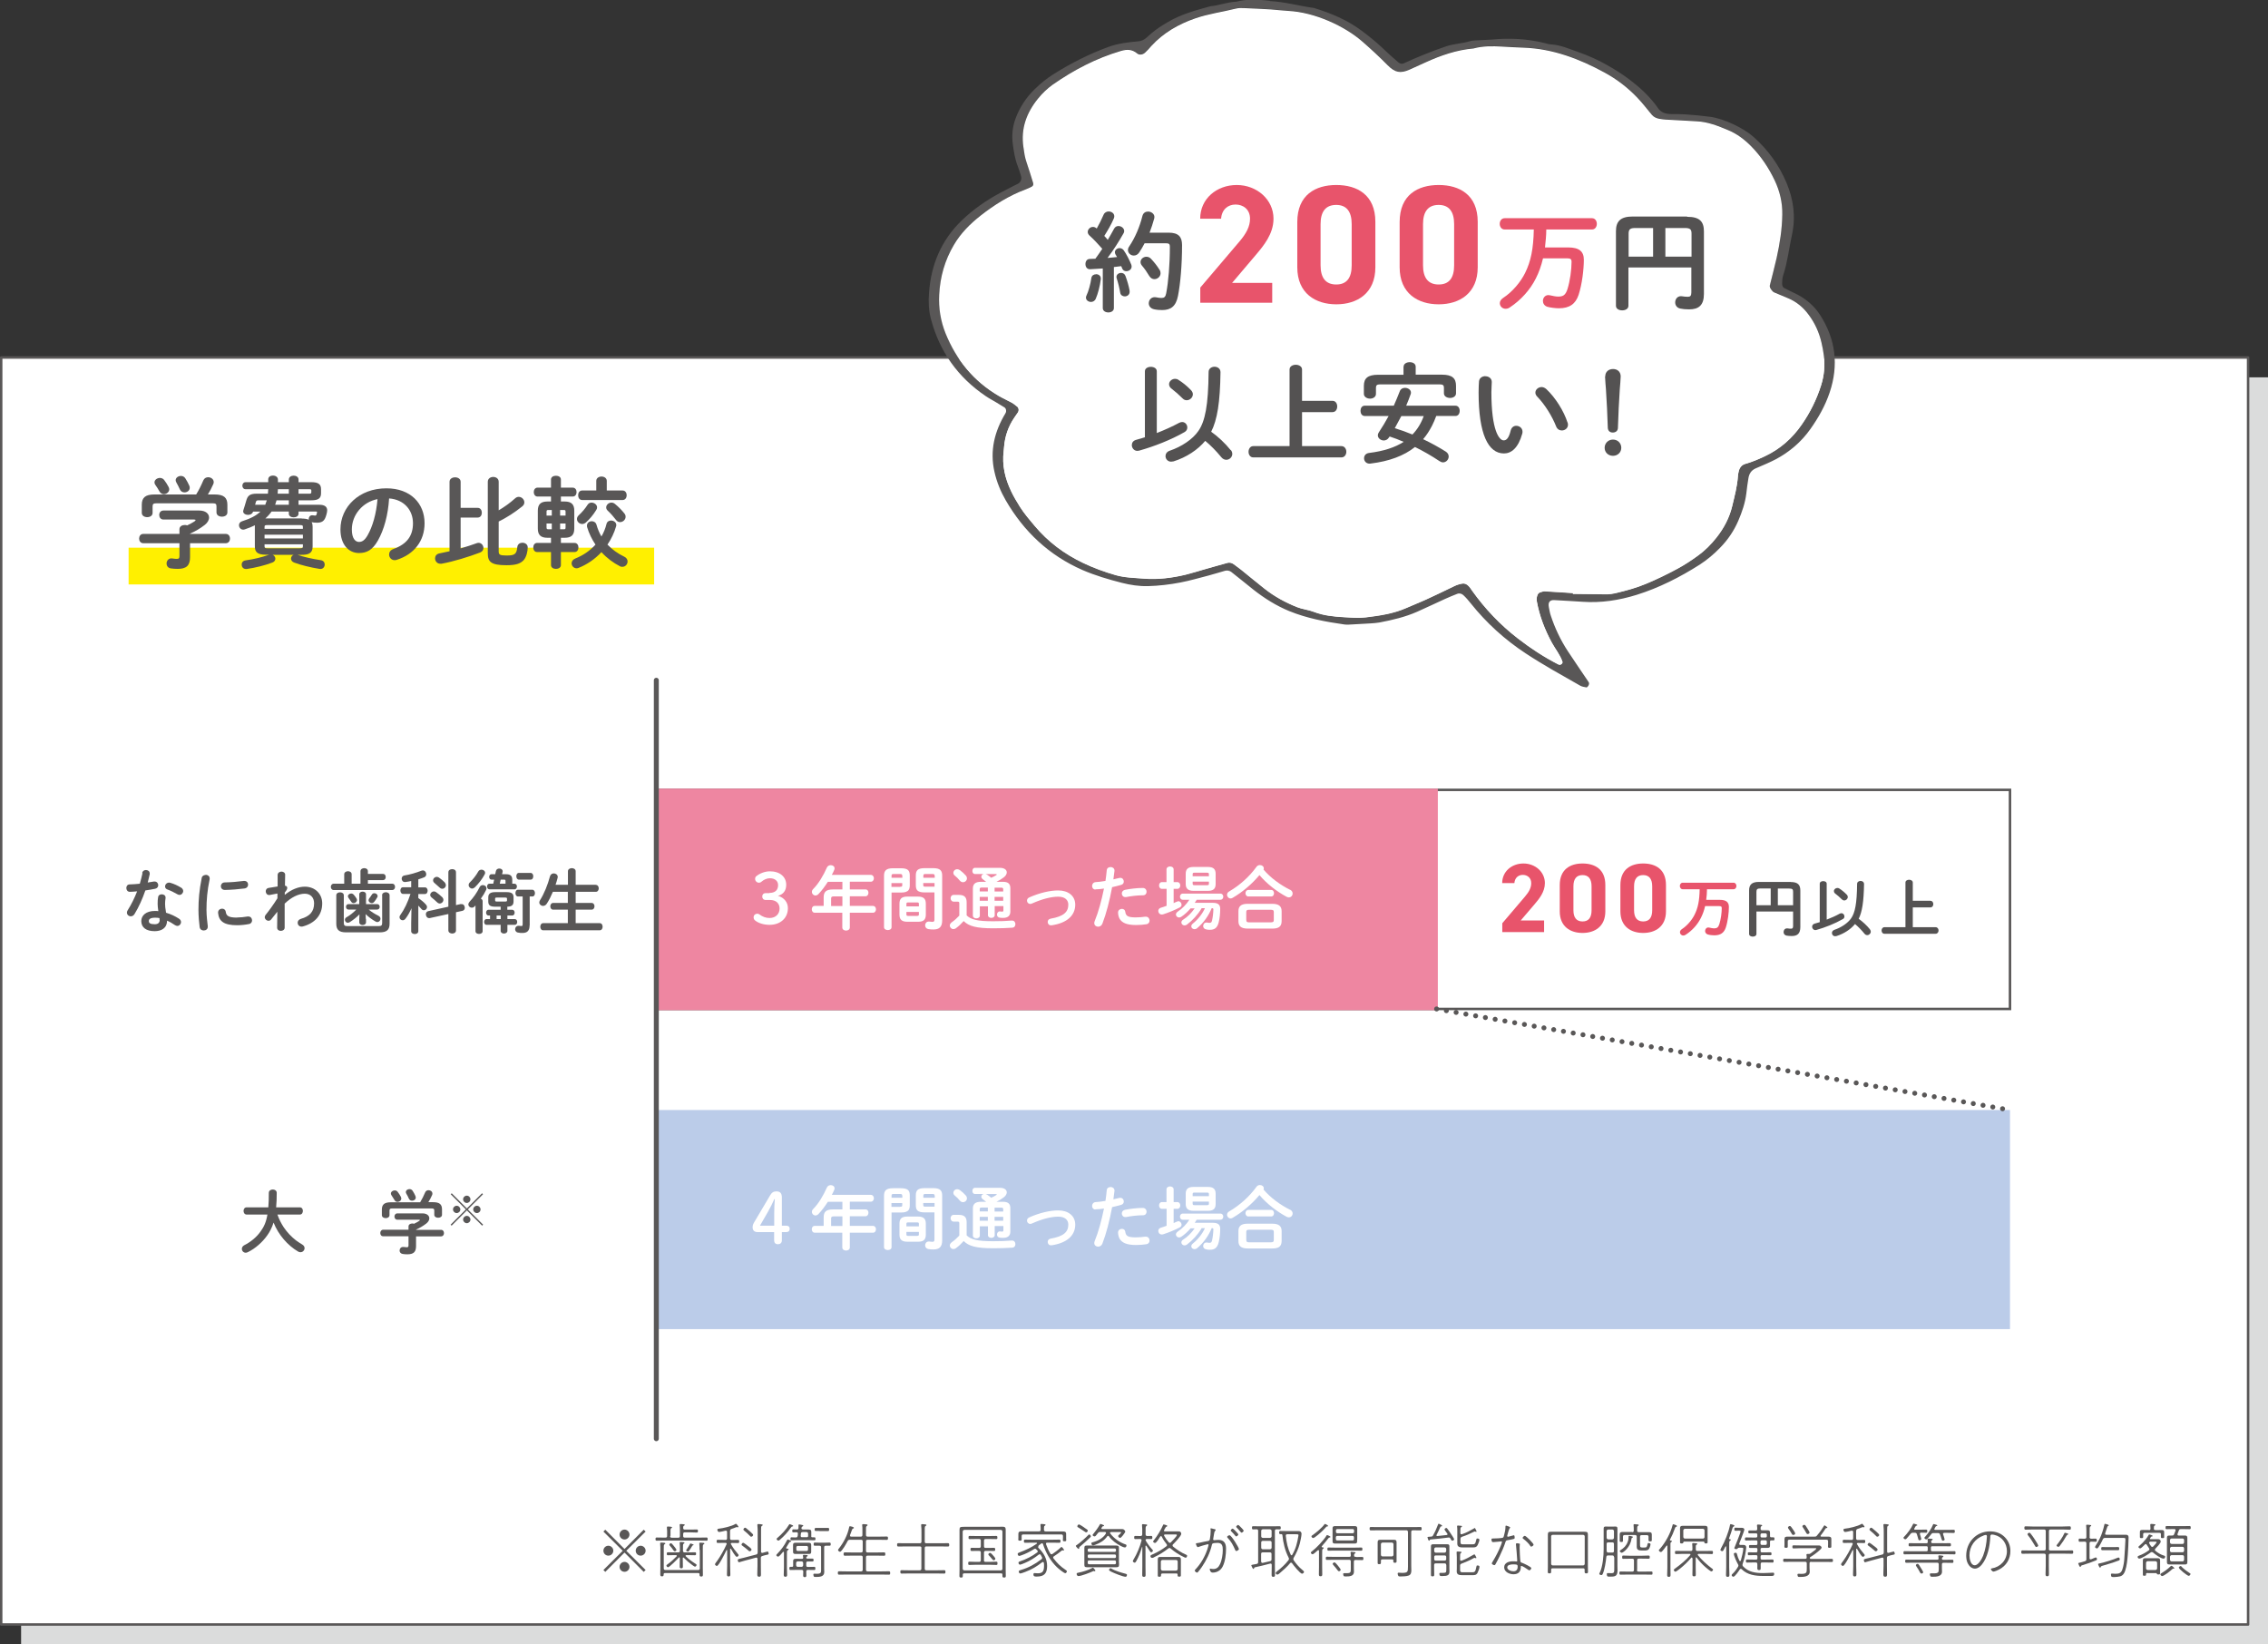
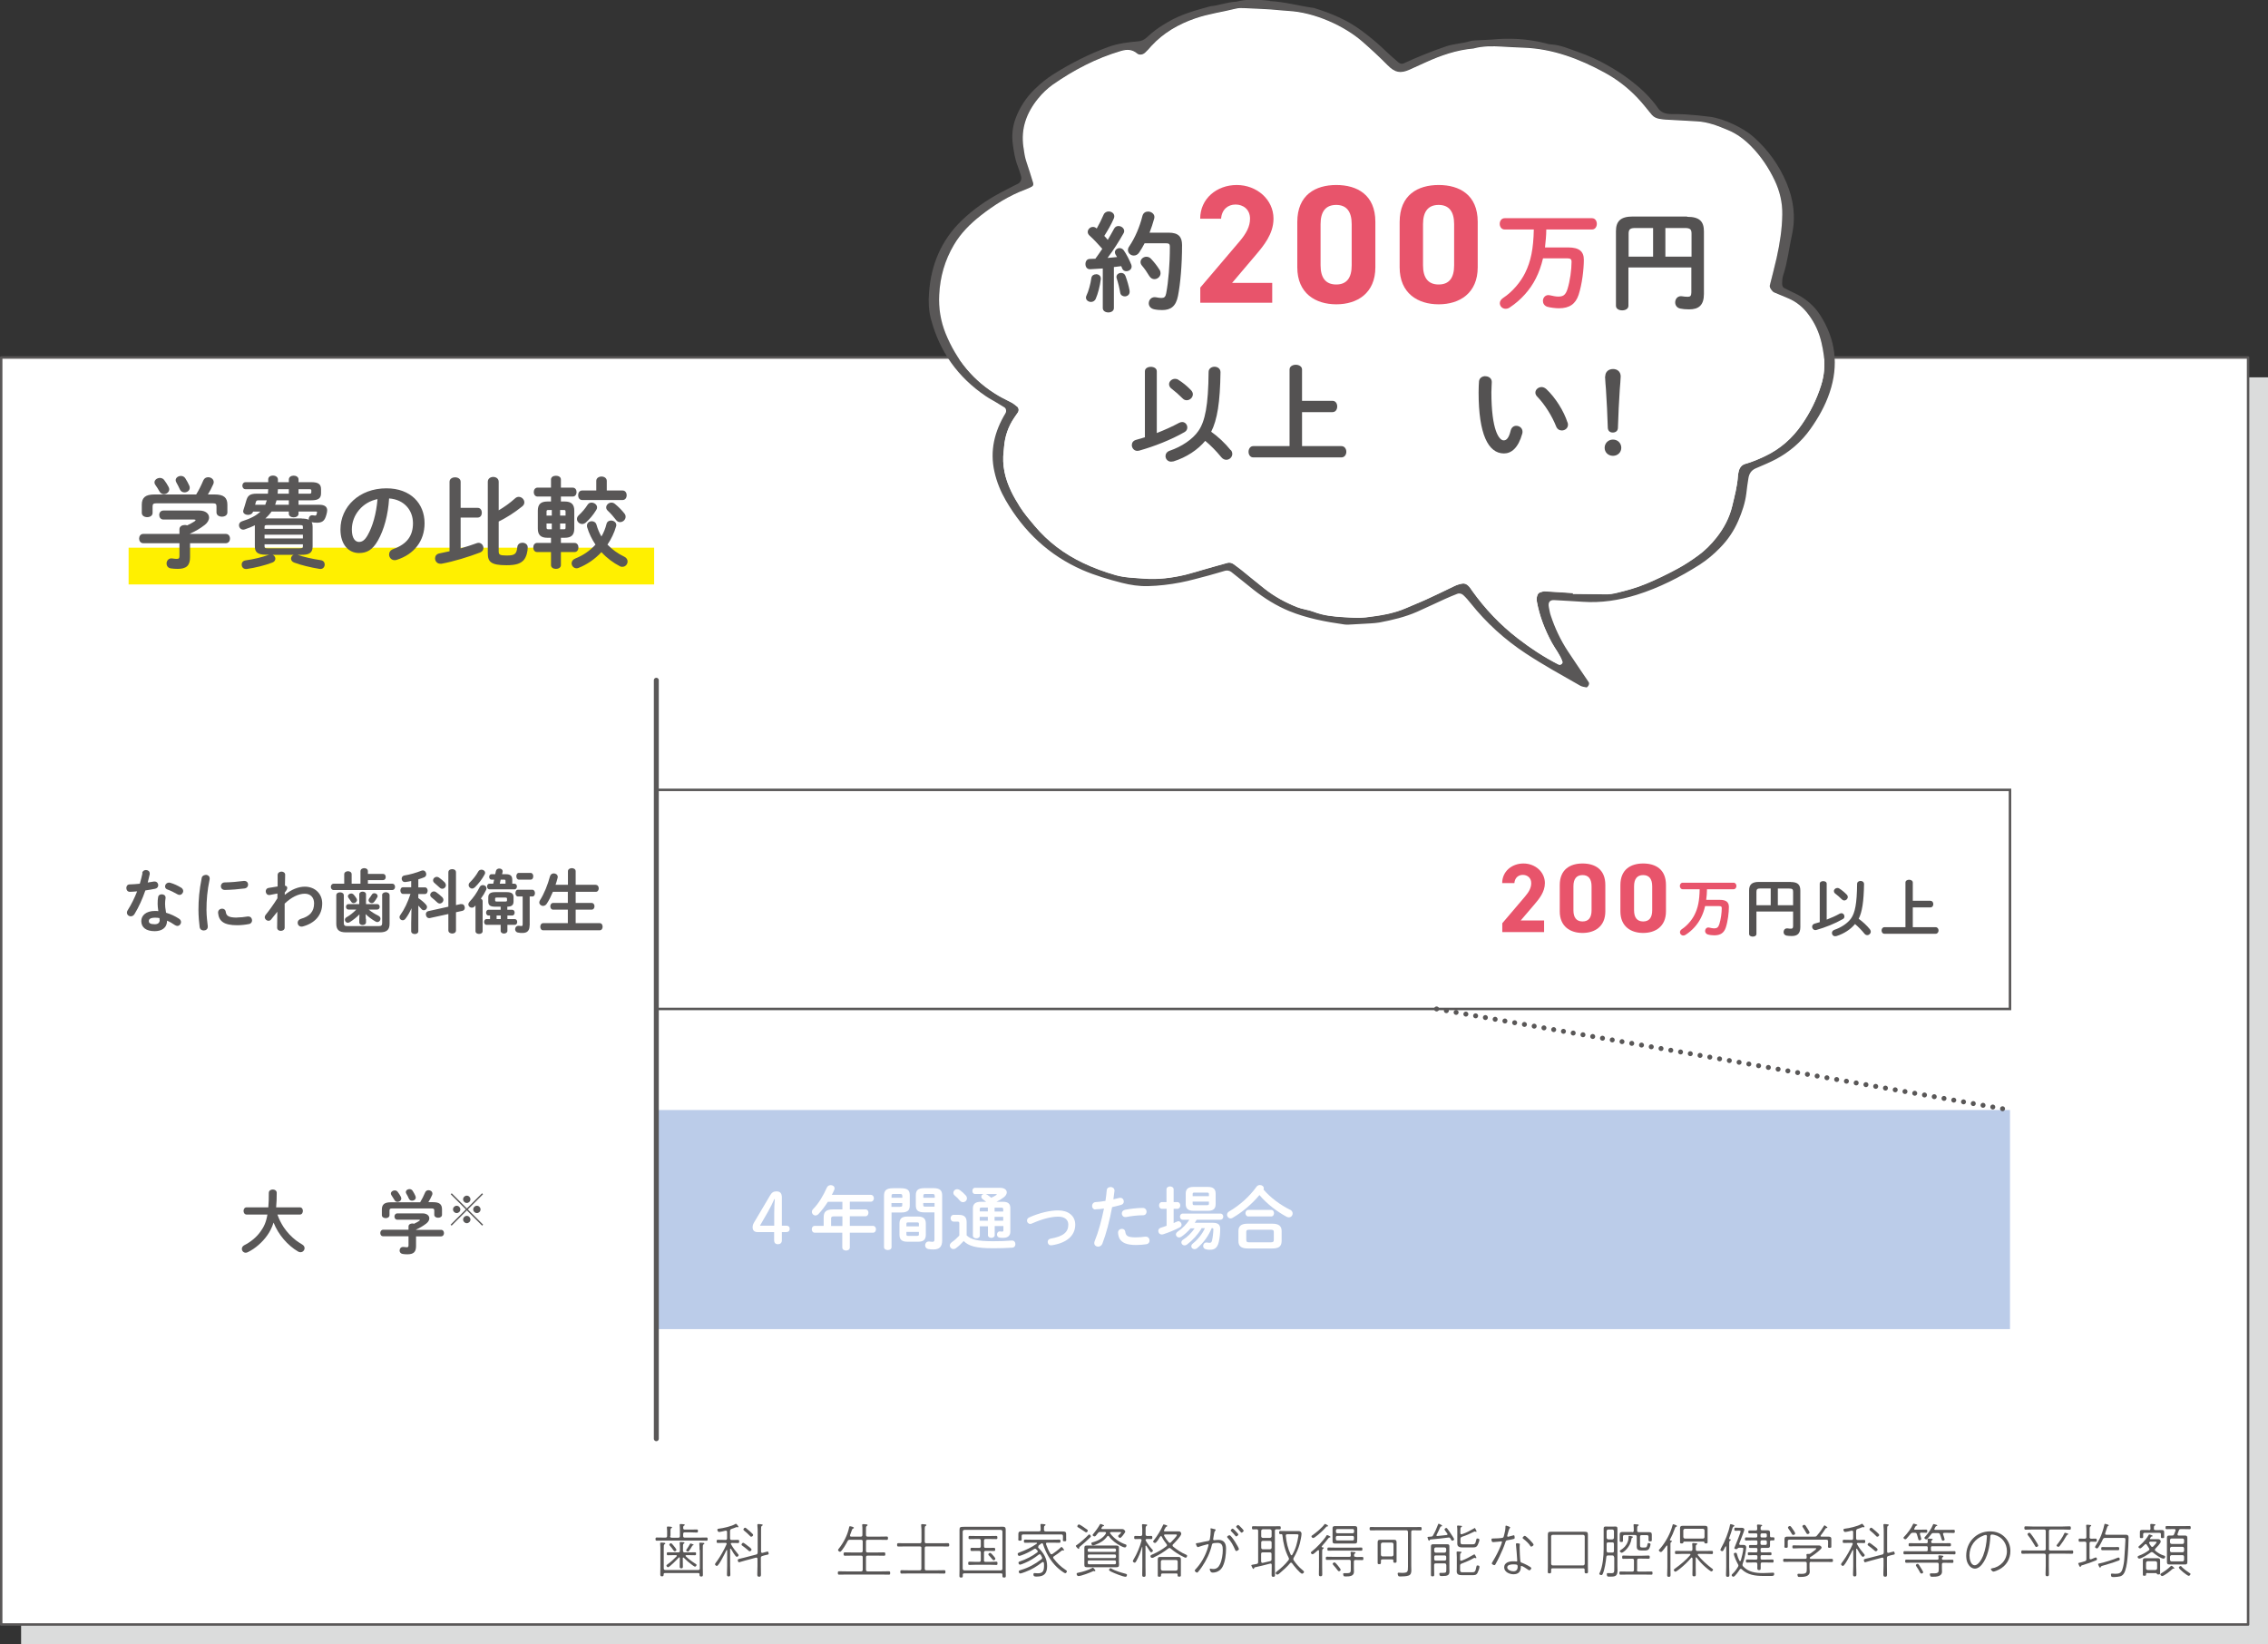
<svg xmlns="http://www.w3.org/2000/svg" id="_レイヤー_1" data-name="レイヤー_1" version="1.1" viewBox="0 0 228.9 165.94">
  <rect x="0" y="0" width="228.9" height="165.94" fill="#333333" stroke="none" />
  <defs>
    <style>
      .st0 {
        fill: #545252;
      }

      .st1 {
        fill: #595757;
      }

      .st2 {
        fill: #bbcce9;
      }

      .st3, .st4 {
        fill: #fff;
      }

      .st5, .st4 {
        stroke-linejoin: round;
      }

      .st5, .st4, .st6 {
        stroke-linecap: round;
      }

      .st5, .st4, .st6, .st7 {
        stroke: #595757;
      }

      .st5, .st6 {
        stroke-width: .5px;
      }

      .st5, .st6, .st7 {
        fill: none;
      }

      .st4, .st8, .st7 {
        stroke-width: .25px;
      }

      .st9 {
        fill: #e8546b;
      }

      .st10 {
        fill: #dbdcdc;
      }

      .st6 {
        stroke-dasharray: 0 1;
      }

      .st6, .st8, .st7 {
        stroke-miterlimit: 10;
      }

      .st8 {
        fill: #ee86a1;
        stroke: #ee86a1;
      }

      .st11 {
        fill: #fff000;
      }
    </style>
  </defs>
  <rect class="st10" x="2.13" y="38.08" width="226.77" height="127.86" />
  <rect class="st4" x=".12" y="36.08" width="226.77" height="127.86" />
  <g>
    <path class="st1" d="M128.16.11c1.43.06,2.93.48,4.47.7,1.7.52,3.33,1.2,4.77,2.27.71.53,1.4,1.08,2.05,1.69.53.51,1.08,1.01,1.64,1.49.16.14.36.24.61.12.6-.28,1.21-.54,1.82-.79.82-.34,1.64-.65,2.48-.93.78-.25,1.6-.27,2.38-.51.28-.08.58-.07.88-.09.44-.03.89-.03,1.33-.07,1.78-.17,3.54-.08,5.28.35.21.05.43.13.65.14.98.05,1.86.46,2.76.77,1.04.36,2.05.82,3.01,1.37.77.44,1.52.91,2.22,1.45.95.72,1.81,1.51,2.54,2.45.09.12.18.23.26.36.32.48.79.62,1.34.63.52,0,1.04,0,1.55.04.81.06,1.62.13,2.42.24,1.35.18,3.36,1.13,4.36,2.03,1.46,1.3,2.58,2.85,3.33,4.64.7,1.66.94,3.42.55,5.21-.3,1.37-.45,2.77-.89,4.11-.09.27-.11.58-.11.87,0,.13.07.33.17.39.45.25.92.45,1.38.69.93.49,1.7,1.16,2.28,2.05,1.58,2.45,1.9,5.07.97,7.83-.45,1.34-1.14,2.56-1.96,3.71-.91,1.28-2.09,2.29-3.48,3.03-.65.34-1.34.62-2.01.91-.46.19-.68.55-.75,1.01-.09.51-.15,1.02-.21,1.53-.12.96-.43,1.87-.81,2.75-.44,1.02-1.06,1.94-1.85,2.74-.62.64-1.3,1.21-2.04,1.69-2,1.27-4.1,2.34-6.37,3.05-1.77.55-3.59.83-5.45.7-.96-.07-1.92-.11-2.88-.17-.44-.02-.63.23-.53.72.06.29.1.58.2.86.42,1.27.99,2.47,1.72,3.58.69,1.05,1.4,2.08,2.1,3.12.08.12.03.28-.06.4-.04.06-.12.14-.17.13-.21-.04-.44-.07-.62-.17-1.86-1.06-3.73-2.09-5.52-3.27-2.11-1.39-3.96-3.07-5.54-5.05-.23-.29-.47-.57-.74-.82-.16-.15-.39-.22-.62-.13-.41.16-.82.33-1.22.51-.94.43-1.87.87-2.81,1.29-1.22.54-2.51.84-3.82,1.09-.29.05-.59.07-.88.09-.59.04-1.18.07-1.77.1-.29.01-.6.05-.88.01-1.9-.27-3.78-.62-5.57-1.35-1.31-.54-2.49-1.28-3.6-2.15-.75-.59-1.49-1.21-2.25-1.8-.17-.13-.41-.18-.63-.12-.57.16-1.13.34-1.7.49-.93.24-1.85.51-2.79.69-1.08.21-2.19.34-3.29.37-.89.02-1.76-.11-2.63-.33-1.36-.35-2.7-.74-3.99-1.3-3.37-1.48-5.9-3.87-7.73-7.02-.52-.9-.91-1.85-1.14-2.87-.49-2.14,0-4.09,1.11-5.93.12-.2.06-.49-.11-.59-.31-.19-.63-.38-.94-.57-.32-.19-.65-.36-.95-.57-2.81-1.9-4.65-4.49-5.52-7.76-.23-.86-.27-1.76-.2-2.64.2-2.83,1.22-5.3,3.28-7.3,1.18-1.14,2.51-2.06,3.95-2.83.58-.31,1.18-.61,1.77-.91.25-.13.38-.47.29-.76-.11-.35-.21-.71-.35-1.05-.27-.69-.38-1.43-.48-2.16-.12-.88-.04-1.75.28-2.61.42-1.13,1.06-2.1,1.92-2.94.58-.57,1.21-1.09,1.9-1.52,1.75-1.1,3.59-2.04,5.54-2.75.98-.36,2-.48,3.03-.57.3-.03.57-.14.8-.35.16-.15.34-.29.5-.44.5-.44,1.07-.79,1.64-1.13,1.35-.81,2.84-1.21,4.34-1.62.88-.08,1.72-.43,2.61-.46,1.09-.29,2.2-.21,3.43-.09ZM158.75,59.86v.06c1.11.01,2.21.03,3.32.04.37,0,.73-.06,1.09-.14,1-.24,2-.51,2.95-.91,1.09-.45,2.15-.97,3.19-1.53.72-.38,1.39-.83,2.05-1.31.72-.52,1.35-1.15,1.9-1.85.74-.94,1.28-1.97,1.57-3.14.24-1.01.51-2,.58-3.04,0-.15.04-.29.07-.44.07-.39.3-.7.68-.8.72-.2,1.39-.49,2.05-.81,1.5-.72,2.7-1.79,3.64-3.15.85-1.22,1.5-2.54,1.95-3.95.32-1,.4-2.02.28-3.06-.05-.44-.14-.87-.24-1.3-.24-1.02-.66-1.95-1.29-2.79-.54-.72-1.21-1.29-2.04-1.65-.47-.2-.95-.4-1.43-.6-.22-.09-.49-.52-.45-.7.23-.93.48-1.86.69-2.79.32-1.44.55-2.9.57-4.38.02-1.21-.25-2.34-.76-3.42-.6-1.28-1.38-2.44-2.37-3.45-.68-.69-1.44-1.27-2.34-1.64-1.02-.42-2.05-.83-3.18-.89-.59-.03-1.18-.07-1.77-.1-.44-.02-.89-.04-1.33-.07-.22-.01-.44-.04-.66-.08-.29-.06-.56-.17-.76-.41-.47-.57-.92-1.16-1.43-1.69-.97-1.02-2.08-1.88-3.32-2.56-2.55-1.39-5.22-2.42-8.17-2.52-.74-.03-1.48-.08-2.21-.11-.96-.05-1.92-.08-2.86.19-1.71.15-3.31.69-4.86,1.41-.54.25-1.07.49-1.61.73-.92.4-1.46.31-2.19-.44-.83-.84-1.69-1.65-2.59-2.42-1.76-1.53-4.75-2.93-7.45-3.07-.59-.03-1.18-.11-1.77-.15-.88-.06-1.77-.1-2.65-.13-.29-.01-.6-.02-.88.05-1.36.34-2.75.52-4.08.98-1.71.58-3.22,1.46-4.45,2.8-.1.11-.19.23-.29.33-.1.11-.21.21-.31.31-.22.22-.58.3-.81.11-.51-.43-1.03-.44-1.65-.26-2.51.74-4.78,1.93-6.91,3.42-.55.38-1.02.85-1.44,1.37-1.17,1.44-1.77,3.04-1.49,4.92.08.51.15,1.02.31,1.51.23.7.45,1.4.67,2.1.05.16,0,.3-.15.38-.19.1-.4.19-.6.27-1.68.63-3.18,1.56-4.57,2.66-1.05.83-1.99,1.77-2.67,2.93-.91,1.56-1.39,3.24-1.49,5.04-.07,1.35.14,2.65.64,3.9,1.08,2.68,2.82,4.82,5.34,6.3.44.26.92.47,1.37.72.19.11.36.26.53.39.16.12.19.39.06.59-.12.18-.26.36-.38.55-.59.88-.92,1.84-1.01,2.89-.01.15-.02.29-.04.44-.19,1.44.14,2.79.76,4.08.25.53.56,1.04.87,1.54.43.69.96,1.31,1.49,1.93,1.35,1.61,2.99,2.84,4.88,3.74,1.07.51,2.18.92,3.31,1.24.92.26,1.9.28,2.85.35,1.41.11,2.8-.06,4.17-.39.57-.14,1.13-.32,1.7-.48.85-.24,1.7-.49,2.55-.72.21-.06.44,0,.63.13.24.17.48.35.71.53.8.65,1.6,1.31,2.41,1.95.99.78,2.08,1.38,3.26,1.85.56.23,1.15.27,1.7.48.98.38,2.01.48,3.04.54.74.05,1.49.11,2.21.02,1.39-.17,2.78-.37,4.08-.94.67-.3,1.36-.57,2.03-.87.94-.43,1.87-.88,2.8-1.33.27-.13.55-.22.84-.27.24-.04.44.06.6.22.16.15.27.34.4.52,1.29,1.82,2.81,3.42,4.58,4.78,1.28,1,2.64,1.89,4.09,2.63.06.03.14.05.21.04.07-.01.14-.06.18-.12.04-.05.06-.13.04-.18-.24-.71-.72-1.28-1.07-1.92-.71-1.31-1.24-2.67-1.51-4.14-.04-.22-.03-.43.05-.65.06-.15.14-.26.3-.3.14-.03.28-.1.42-.1.96.05,1.92.12,2.87.18Z" />
    <path class="st3" d="M158.75,59.86c-.96-.06-1.92-.13-2.87-.18-.14,0-.28.06-.42.1-.16.04-.24.15-.3.3-.08.21-.09.43-.05.65.27,1.46.8,2.83,1.51,4.14.35.65.84,1.22,1.07,1.92.02.05,0,.14-.04.18-.04.05-.12.1-.18.12-.06.01-.15,0-.21-.04-1.45-.74-2.8-1.64-4.09-2.63-1.76-1.37-3.28-2.97-4.58-4.78-.13-.18-.24-.37-.4-.52-.16-.15-.36-.26-.6-.22-.29.05-.57.13-.84.27-.93.45-1.86.9-2.8,1.33-.67.31-1.36.57-2.03.87-1.3.57-2.69.77-4.08.94-.73.09-1.48.02-2.21-.02-1.03-.06-2.06-.16-3.04-.54-.55-.21-1.14-.26-1.7-.48-1.17-.47-2.27-1.07-3.26-1.85-.81-.64-1.6-1.3-2.41-1.95-.23-.18-.47-.36-.71-.53-.19-.13-.41-.19-.63-.13-.85.23-1.7.48-2.55.72-.57.16-1.13.34-1.7.48-1.37.32-2.75.5-4.17.39-.96-.08-1.93-.09-2.85-.35-1.13-.32-2.24-.73-3.31-1.24-1.89-.9-3.53-2.13-4.88-3.74-.52-.62-1.05-1.24-1.49-1.93-.31-.5-.62-1.01-.87-1.54-.62-1.29-.94-2.64-.76-4.08.02-.15.03-.29.04-.44.09-1.05.42-2.02,1.01-2.89.12-.18.26-.36.38-.55.13-.19.09-.47-.06-.59-.18-.13-.34-.29-.53-.39-.45-.25-.93-.46-1.37-.72-2.51-1.48-4.25-3.61-5.34-6.3-.5-1.25-.71-2.55-.64-3.9.09-1.8.57-3.49,1.49-5.04.68-1.16,1.62-2.1,2.67-2.93,1.4-1.1,2.9-2.04,4.57-2.66.2-.08.41-.17.6-.27.15-.08.2-.22.15-.38-.22-.7-.43-1.41-.67-2.1-.17-.49-.24-1-.31-1.51-.28-1.88.32-3.49,1.49-4.92.42-.52.9-.98,1.44-1.37,2.13-1.49,4.4-2.68,6.91-3.42.62-.18,1.14-.17,1.65.26.23.19.59.11.81-.11.1-.1.21-.21.31-.31.1-.11.19-.23.29-.33,1.23-1.34,2.74-2.21,4.45-2.8,1.33-.46,2.73-.64,4.08-.98.28-.07.59-.07.88-.05.89.03,1.77.08,2.65.13.59.04,1.18.12,1.77.15,2.7.14,5.69,1.54,7.45,3.07.89.77,1.76,1.58,2.59,2.42.73.74,1.28.84,2.19.44.54-.24,1.08-.48,1.61-.73,1.55-.71,3.15-1.26,4.86-1.41.94-.26,1.9-.24,2.86-.19.74.04,1.47.09,2.21.11,2.95.11,5.62,1.13,8.17,2.52,1.24.68,2.35,1.53,3.32,2.56.51.53.95,1.12,1.43,1.69.2.24.47.35.76.41.22.04.44.06.66.08.44.03.89.05,1.33.07.59.03,1.18.07,1.77.1,1.13.05,2.16.46,3.18.89.9.37,1.66.95,2.34,1.64.99,1.01,1.77,2.18,2.37,3.45.51,1.08.78,2.22.76,3.42-.02,1.48-.25,2.94-.57,4.38-.21.94-.46,1.86-.69,2.79-.05.19.23.61.45.7.48.2.95.4,1.43.6.84.36,1.5.92,2.04,1.65.63.84,1.05,1.77,1.29,2.79.1.43.19.87.24,1.3.13,1.04.04,2.06-.28,3.06-.45,1.42-1.1,2.73-1.95,3.95-.94,1.36-2.14,2.43-3.64,3.15-.67.32-1.34.61-2.05.81-.37.1-.6.41-.68.8-.03.14-.06.29-.07.44-.07,1.04-.34,2.03-.58,3.04-.28,1.17-.83,2.2-1.57,3.14-.55.7-1.17,1.33-1.9,1.85-.66.48-1.33.92-2.05,1.31-1.04.56-2.1,1.08-3.19,1.53-.96.4-1.95.67-2.95.91-.36.09-.72.15-1.09.14-1.11-.01-2.21-.03-3.32-.04v-.06Z" />
  </g>
  <g>
    <path class="st0" d="M111.33,27.09c-.45.03-.89.05-1.31.08-.32.01-.47-.25-.47-.52s.14-.52.45-.52c.18,0,.36-.01.55-.02.24-.32.47-.66.7-1-.42-.48-.88-.97-1.29-1.34-.12-.11-.18-.24-.18-.36,0-.26.24-.51.53-.51.11,0,.24.04.35.14l.03.02c.24-.42.48-.9.69-1.39.1-.23.31-.33.51-.33.29,0,.57.19.57.48,0,.07-.01.13-.04.21-.26.62-.62,1.22-.97,1.78.12.12.24.25.35.4.23-.4.45-.77.63-1.11.1-.21.28-.29.45-.29.29,0,.58.22.58.51,0,.08-.02.17-.08.25-.44.78-1.03,1.71-1.6,2.46.32-.03.64-.05.96-.09-.06-.09-.11-.18-.15-.25-.04-.08-.07-.15-.07-.23,0-.23.23-.42.47-.42.15,0,.32.07.43.23.26.37.57.96.76,1.45.02.07.03.12.03.18,0,.29-.27.47-.54.47-.18,0-.34-.09-.42-.29-.02-.08-.06-.15-.09-.22-.24.03-.5.07-.74.09v4.14c0,.29-.27.44-.56.44s-.56-.15-.56-.44v-4.02ZM110.62,27.67c.24,0,.48.15.48.43v.07c-.09.73-.29,1.47-.51,1.98-.1.23-.3.32-.48.32-.25,0-.51-.17-.51-.44,0-.07.02-.14.06-.22.2-.42.4-1.13.49-1.77.04-.24.25-.36.46-.36ZM114,29.33s.01.08.01.12c0,.3-.25.46-.49.46-.21,0-.42-.12-.46-.36-.08-.48-.22-1.05-.36-1.47-.02-.05-.02-.1-.02-.14,0-.24.23-.4.47-.4.18,0,.36.09.44.31.17.45.33,1,.42,1.49ZM117.95,23.48c.98,0,1.35.41,1.35,1.25,0,2.01-.17,3.91-.41,5.13-.21,1.06-.73,1.43-1.6,1.43-.27,0-.55-.02-.81-.08-.37-.08-.54-.34-.54-.6,0-.31.22-.62.6-.62.03,0,.08,0,.12.01.21.04.4.07.55.07.29,0,.42-.1.49-.48.22-1.14.37-2.9.37-4.7,0-.26-.09-.34-.4-.34h-2.15c-.17.32-.34.63-.54.92-.15.23-.35.32-.55.32-.31,0-.59-.24-.59-.55,0-.12.03-.24.12-.36.59-.88,1.06-1.96,1.34-3.09.08-.31.32-.44.57-.44.31,0,.64.22.64.55,0,.06-.01.1-.02.15-.13.48-.29.96-.47,1.43h1.9ZM117.02,27.21c.08.12.11.24.11.36,0,.34-.3.6-.62.6-.19,0-.37-.09-.52-.32-.23-.39-.46-.72-.74-1.05-.1-.12-.14-.24-.14-.36,0-.3.29-.53.59-.53.17,0,.33.06.47.21.31.33.6.69.84,1.08Z" />
    <path class="st9" d="M128.38,30.55h-7.24v-1.53l3.93-4.62c.73-.85,1.09-1.56,1.09-2.33,0-.95-.7-1.43-1.46-1.43s-1.39.49-1.46,1.43h-2.11c0-2.02,1.67-3.4,3.69-3.4s3.71,1.46,3.71,3.4c0,1.55-1.02,2.75-1.77,3.64l-2.41,2.84h4.05v2.01Z" />
    <path class="st9" d="M138.81,26.97c0,2.63-1.84,3.74-3.94,3.74s-3.94-1.1-3.94-3.74v-4.56c0-2.75,1.84-3.74,3.94-3.74s3.94.99,3.94,3.72v4.57ZM134.86,20.68c-1.07,0-1.58.68-1.58,1.94v4.15c0,1.26.51,1.94,1.58,1.94s1.56-.68,1.56-1.94v-4.15c0-1.26-.51-1.94-1.56-1.94Z" />
    <path class="st9" d="M149.14,26.97c0,2.63-1.84,3.74-3.94,3.74s-3.94-1.1-3.94-3.74v-4.56c0-2.75,1.84-3.74,3.94-3.74s3.94.99,3.94,3.72v4.57ZM145.2,20.68c-1.07,0-1.58.68-1.58,1.94v4.15c0,1.26.51,1.94,1.58,1.94s1.56-.68,1.56-1.94v-4.15c0-1.26-.51-1.94-1.56-1.94Z" />
    <path class="st9" d="M156.06,23.17c0,.6-.07,1.21-.13,1.8h2.34c1.13,0,1.58.42,1.58,1.24,0,.95-.17,2.45-.53,3.55-.31.92-.92,1.35-1.99,1.35-.3,0-.84-.06-1.16-.15-.31-.1-.45-.35-.45-.59,0-.3.21-.59.55-.59.06,0,.11.01.17.02.24.06.6.13.81.13.52,0,.75-.15.95-.76.26-.83.41-1.96.41-2.75,0-.27-.11-.35-.44-.35h-2.44c-.18.75-.41,1.41-.72,2.02-.57,1.14-1.5,2.19-2.64,2.94-.14.1-.29.13-.42.13-.33,0-.58-.26-.58-.56,0-.19.1-.37.33-.53.95-.62,1.77-1.61,2.22-2.52.58-1.17.84-2.42.88-4.39h-2.94c-.33,0-.5-.29-.5-.57s.17-.57.5-.57h8.81c.33,0,.49.29.49.57s-.16.57-.49.57h-4.62Z" />
    <path class="st0" d="M170.29,21.88c1.25,0,1.68.48,1.68,1.47v6.31c0,1.14-.52,1.56-1.49,1.56-.37,0-.66-.03-.89-.08-.35-.07-.52-.34-.52-.62,0-.32.21-.63.58-.63.03,0,.08,0,.12.01.18.03.36.05.58.05.24,0,.35-.1.35-.44v-2.52h-6.35v3.87c0,.31-.31.46-.63.46s-.63-.15-.63-.46v-7.52c0-.99.44-1.49,1.69-1.49h5.48ZM166.84,25.9v-2.89h-1.79c-.54,0-.68.14-.68.58v2.31h2.48ZM168.08,25.9h2.64v-2.32c0-.44-.14-.57-.68-.57h-1.96v2.89Z" />
    <path class="st0" d="M116.75,43.7c.8-.31,1.57-.66,2.26-1.03.1-.05.2-.08.3-.08.31,0,.52.27.52.55,0,.18-.08.35-.27.46-1.38.79-3.07,1.45-4.6,1.88-.06.01-.12.02-.18.02-.33,0-.55-.3-.55-.58,0-.23.13-.45.43-.53.3-.08.59-.17.89-.26v-6.66c0-.31.31-.45.6-.45s.6.14.6.45v6.23ZM124.23,45.42c.1.13.14.26.14.39,0,.33-.29.59-.6.59-.17,0-.35-.07-.5-.25-.55-.67-1.07-1.19-1.63-1.66-.75.9-1.89,1.66-3.2,2.07-.09.02-.17.03-.24.03-.35,0-.57-.28-.57-.56,0-.22.13-.45.44-.55,1.17-.4,2.3-1.14,2.88-1.99.67-.97,1-2.54,1.03-5.96,0-.34.31-.52.6-.52s.6.18.6.55c-.04,3.06-.33,4.81-.94,6.01.67.47,1.41,1.16,1.97,1.86ZM120.21,39.38c.12.13.18.27.18.41,0,.33-.3.6-.62.6-.13,0-.27-.04-.4-.17-.37-.37-.79-.74-1.11-.98-.2-.14-.27-.31-.27-.47,0-.29.29-.54.6-.54.11,0,.23.02.34.1.42.26.88.63,1.28,1.05Z" />
    <path class="st0" d="M134.48,40.45c.33,0,.48.29.48.57s-.15.57-.48.57h-3.07v3.43h3.97c.33,0,.5.29.5.57s-.17.57-.5.57h-8.89c-.32,0-.48-.29-.48-.57s.17-.57.48-.57h3.66v-7.73c0-.32.32-.48.63-.48s.63.17.63.48v3.16h3.07Z" />
-     <path class="st0" d="M144.95,41.99c-.13.34-.26.67-.43.99-.25.48-.54.94-.89,1.34.78.37,1.55.79,2.28,1.25.21.13.3.32.3.5,0,.3-.25.59-.57.59-.11,0-.23-.04-.35-.12-.84-.56-1.65-1.02-2.48-1.43-1.12.89-2.6,1.44-4.48,1.67-.03,0-.07.01-.1.01-.36,0-.56-.27-.56-.54s.17-.5.51-.54c1.45-.18,2.6-.55,3.49-1.12-.46-.2-.95-.39-1.42-.54l-.07.1c-.13.21-.33.3-.52.3-.31,0-.6-.23-.6-.52,0-.1.03-.2.1-.3.36-.55.69-1.09.99-1.65h-2.42c-.28,0-.42-.26-.42-.52s.14-.52.42-.52h2.94c.21-.47.41-.96.61-1.47.09-.23.3-.33.52-.33.3,0,.6.19.6.47,0,.05,0,.1-.02.15-.14.41-.3.8-.46,1.18h4.97c.29,0,.43.25.43.52s-.14.52-.43.52h-1.93ZM141.66,37.01c0-.31.31-.46.62-.46s.6.15.6.46v.8h2.64c1.03,0,1.43.35,1.43,1.12v.76c0,.32-.31.47-.6.47s-.62-.15-.62-.47v-.57c0-.23-.1-.33-.41-.33h-6.04c-.31,0-.41.1-.41.33v.63c0,.32-.31.48-.6.48s-.62-.17-.62-.48v-.81c0-.77.4-1.12,1.43-1.12h2.57v-.8ZM141.43,41.99c-.22.41-.43.81-.66,1.22.6.18,1.2.4,1.78.64.51-.52.9-1.18,1.14-1.86h-2.27Z" />
    <path class="st0" d="M149.91,37.97c.33,0,.65.2.65.58,0,.15-.04.69-.04,1.03,0,3.85.78,4.86,1.24,4.86.26,0,.51-.18.71-1,.09-.33.32-.47.56-.47.32,0,.63.23.63.59,0,.07,0,.12-.02.19-.41,1.47-1.11,2.01-1.85,2.01-1.6,0-2.56-1.97-2.56-6.15,0-.51.02-.84.04-1.12.03-.35.34-.53.64-.53ZM158.21,42.63c.03.09.04.17.04.23,0,.36-.31.58-.62.58-.23,0-.47-.12-.58-.42-.4-1.01-1.11-2.17-1.9-2.99-.13-.13-.19-.27-.19-.41,0-.31.3-.56.63-.56.15,0,.33.07.48.21.92.86,1.77,2.23,2.13,3.36Z" />
    <path class="st0" d="M163.63,45.19c0,.46-.36.81-.84.81s-.84-.35-.84-.81.36-.83.84-.83.84.36.84.83ZM162.01,37.99c0-.47.34-.75.79-.75s.77.29.77.75c0,.3-.07.96-.09,1.28-.08,1.07-.15,2.7-.19,3.92-.01.29-.22.46-.52.46s-.48-.18-.5-.46c-.04-1.21-.11-2.84-.19-3.92-.01-.2-.09-.98-.09-1.28Z" />
  </g>
  <g>
    <g>
      <path class="st1" d="M14.35,88.1c.04-.21.21-.3.38-.3.2,0,.38.12.38.34,0,.03,0,.06,0,.09-.06.27-.13.55-.2.83.21-.04.42-.07.62-.1.03,0,.06,0,.08,0,.22,0,.36.18.36.37,0,.15-.09.31-.31.36-.3.06-.64.12-.99.17-.29.85-.67,1.69-1.08,2.36-.1.18-.25.25-.39.25-.21,0-.39-.16-.39-.37,0-.08.02-.16.08-.25.36-.56.68-1.21.95-1.9-.26.03-.51.04-.73.05-.24,0-.36-.19-.36-.39,0-.18.11-.36.34-.36.31-.01.67-.03,1.02-.07.1-.36.2-.71.27-1.06ZM15.6,93.97c-.83,0-1.34-.36-1.34-1.02,0-.56.48-1.02,1.37-1.02.11,0,.22,0,.35.02-.05-.32-.07-.56-.07-.74,0-.3.01-.46.05-.68.03-.2.2-.28.36-.28.2,0,.39.11.39.32,0,.02,0,.04,0,.06-.03.2-.05.38-.05.57s.02.47.1.91c.45.13.91.34,1.32.61.13.09.19.21.19.33,0,.2-.16.39-.37.39-.07,0-.15-.03-.24-.08-.26-.18-.53-.34-.8-.45-.01.78-.59,1.06-1.26,1.06ZM16.1,92.83c0-.06,0-.12,0-.18-.15-.03-.3-.04-.44-.04-.49,0-.64.15-.64.34,0,.2.14.32.6.32.32,0,.5-.14.5-.45ZM18.26,89.56c.16.1.23.24.23.36,0,.2-.17.39-.37.39-.07,0-.14-.02-.21-.06-.33-.19-.69-.37-1-.48-.18-.06-.25-.19-.25-.31,0-.19.16-.39.4-.39.04,0,.08,0,.13.02.34.09.77.29,1.07.48Z" />
      <path class="st1" d="M20.75,88.28c.2,0,.41.12.41.36,0,.02,0,.05,0,.08-.24,1.15-.32,2.1-.32,3.1,0,.58.08,1.23.13,1.65,0,.02,0,.04,0,.06,0,.24-.2.37-.41.37-.19,0-.37-.1-.41-.34-.06-.45-.12-1.14-.12-1.73,0-1.04.08-1.99.33-3.24.04-.2.22-.29.39-.29ZM23.93,92.59c.32,0,.7-.04,1.06-.1.03,0,.06,0,.08,0,.24,0,.37.2.37.39,0,.16-.09.33-.31.37-.41.08-.83.12-1.21.12-1.3,0-1.83-.39-1.91-1.24v-.04c0-.25.2-.39.41-.39.17,0,.33.1.36.3.06.43.28.6,1.16.6ZM24.66,88.9c.25,0,.38.18.38.37,0,.18-.11.35-.36.39-.62.08-1.31.14-1.98.15-.27,0-.41-.18-.41-.38,0-.18.13-.37.38-.38.65-.01,1.32-.07,1.93-.15h.06Z" />
      <path class="st1" d="M28.74,90.31c.67-.55,1.38-.83,2.02-.83,1.04,0,1.76.72,1.76,1.69,0,1.2-.76,2.01-1.98,2.33-.04,0-.08.01-.11.01-.25,0-.39-.2-.39-.39,0-.16.1-.32.32-.39.9-.26,1.34-.73,1.34-1.57,0-.6-.37-.97-.94-.97-.62,0-1.34.34-2.03,1v2.42c0,.22-.2.33-.39.33s-.37-.11-.37-.33l.02-1.6-.61.76c-.08.11-.18.15-.28.15-.2,0-.38-.17-.38-.36,0-.08.03-.15.08-.22.34-.42.78-1.02,1.2-1.69v-.48s-.78.15-.78.15c-.03,0-.05,0-.07,0-.21,0-.33-.19-.33-.37,0-.15.09-.31.27-.34l.93-.15v-1.17c.01-.22.21-.33.39-.33s.38.11.37.33l-.02,1.09c.17.01.23.13.23.22,0,.13-.06.24-.25.47v.26Z" />
      <path class="st1" d="M36.38,87.92c0-.2.19-.31.38-.31s.37.1.37.31v.27h1.51c.2,0,.29.15.29.32s-.1.31-.29.31h-1.51v.36h2.45c.2,0,.29.16.29.32s-.1.32-.29.32h-5.9c-.19,0-.29-.16-.29-.32s.1-.32.29-.32h1.06v-.95c0-.2.19-.31.38-.31s.37.1.37.31v.95h.89v-1.26ZM38.56,90.35c0-.2.19-.31.38-.31s.38.11.38.31v2.86c0,.59-.25.88-.99.88h-3.4c-.75,0-.99-.29-.99-.88v-2.86c0-.2.19-.3.38-.3s.38.1.38.3v2.77c0,.26.08.34.36.34h3.15c.29,0,.36-.08.36-.34v-2.78ZM36.94,92.74v.34c0,.18-.17.27-.34.27s-.34-.09-.34-.27v-.34l.02-.47c-.27.29-.62.56-.98.79-.07.04-.13.06-.2.06-.17,0-.29-.15-.29-.3,0-.09.05-.19.16-.25.35-.2.69-.47.99-.78h-.79c-.17,0-.25-.14-.25-.28,0-.13.08-.27.25-.27h1.09v-.99c0-.18.17-.27.34-.27s.34.09.34.27v.99h1.12c.18,0,.26.14.26.27,0,.14-.08.28-.26.28h-.85c.29.24.62.45.99.63.14.07.2.18.2.3,0,.17-.13.33-.32.33-.06,0-.12-.02-.19-.06-.39-.22-.71-.47-.99-.74l.02.49ZM35.11,90.46c0-.16.16-.29.33-.29.09,0,.18.03.26.12.08.09.18.21.27.36.03.06.06.12.06.17,0,.18-.17.32-.34.32-.09,0-.19-.04-.25-.15-.07-.11-.15-.22-.26-.37-.04-.05-.06-.1-.06-.15ZM37.79,90.14c.16,0,.32.12.32.29,0,.04,0,.08-.04.13-.1.19-.2.32-.31.46-.07.08-.15.12-.24.12-.16,0-.32-.13-.32-.29,0-.06.02-.12.06-.18.09-.12.18-.24.27-.39.06-.1.15-.14.25-.14Z" />
      <path class="st1" d="M41.54,91.63c-.16.38-.36.75-.6,1.06-.09.13-.2.18-.3.18-.17,0-.32-.14-.32-.31,0-.06.02-.13.07-.2.42-.58.76-1.3,1.04-2.15h-.75c-.18,0-.27-.17-.27-.34s.08-.33.26-.33h.83v-.63c-.2.04-.4.08-.59.1h-.05c-.21,0-.32-.17-.32-.34,0-.15.09-.29.27-.32.53-.08,1.19-.27,1.72-.48.06-.02.1-.03.15-.03.2,0,.34.19.34.38,0,.13-.06.25-.2.31-.2.08-.39.15-.6.21v.81h.67c.18,0,.27.17.27.33s-.08.34-.27.34h-.67v.41c.29.2.57.42.78.67.07.08.1.16.1.24,0,.17-.15.32-.32.32-.08,0-.17-.03-.25-.13-.09-.11-.2-.22-.31-.34v2.58c0,.2-.18.29-.36.29s-.36-.1-.36-.29v-.78l.03-1.55ZM46.52,91.24s.05,0,.08,0c.2,0,.31.19.31.37,0,.14-.08.28-.25.31l-.64.14v1.83c0,.22-.19.32-.38.32s-.39-.11-.39-.32v-1.65l-1.88.41s-.04,0-.07,0c-.2,0-.32-.2-.32-.39,0-.14.07-.27.24-.31l2.03-.45v-3.47c0-.22.19-.32.39-.32s.38.1.38.32v3.31l.5-.11ZM44.63,90.54c.08.08.12.18.12.27,0,.2-.17.37-.37.37-.08,0-.18-.04-.26-.12-.17-.16-.39-.36-.56-.49-.1-.08-.14-.17-.14-.26,0-.18.17-.35.37-.35.08,0,.15.02.22.07.21.15.43.32.62.51ZM44.89,89.07c.08.08.11.18.11.26,0,.2-.17.36-.36.36-.09,0-.19-.04-.27-.12-.17-.16-.37-.34-.53-.47-.1-.08-.13-.18-.13-.26,0-.19.17-.35.37-.35.07,0,.15.02.22.07.2.14.42.32.6.5Z" />
      <path class="st1" d="M48,91.36s-.07.08-.1.11c-.09.1-.19.13-.29.13-.18,0-.34-.15-.34-.33,0-.08.04-.18.12-.27.37-.39.74-.9,1.02-1.48.07-.14.2-.2.32-.2.19,0,.37.13.37.33,0,.05-.01.1-.04.16-.14.3-.32.6-.53.88.1.04.18.13.18.25v3.03c0,.19-.18.28-.36.28s-.36-.09-.36-.28v-2.61ZM48.58,87.76c.19,0,.38.13.38.32,0,.05-.01.1-.05.17-.24.46-.62.94-.99,1.3-.09.08-.18.12-.27.12-.19,0-.35-.16-.35-.35,0-.09.03-.19.13-.28.29-.28.62-.69.84-1.09.07-.13.19-.18.31-.18ZM51.21,91.81h.48c.17,0,.25.14.25.29s-.08.29-.25.29h-.48v.36h.74c.17,0,.25.14.25.29s-.08.29-.25.29h-.74v.61c0,.17-.17.27-.34.27s-.34-.09-.34-.27v-.61h-1.43c-.16,0-.24-.15-.24-.29s.08-.29.24-.29h.36v-.36h-.16c-.16,0-.24-.15-.24-.29s.08-.29.24-.29h1.23v-.31h-.56c-.52,0-.69-.16-.69-.53v-.41c0-.36.2-.53.71-.53h1.13c.52,0,.71.15.71.52v.42c0,.35-.16.52-.63.53v.31ZM49.6,88.77c-.15,0-.23-.14-.23-.28,0-.13.08-.27.23-.27h.38l.07-.32c.04-.17.19-.25.34-.25.17,0,.34.09.34.27,0,.02,0,.04,0,.06l-.06.24h.36c.52,0,.67.19.67.57v.39h.22c.17,0,.25.14.25.28s-.08.29-.25.29h-2.52c-.16,0-.24-.14-.24-.29s.08-.28.24-.28h.38l.09-.41h-.26ZM51,90.98c.13,0,.17-.03.17-.11v-.18c0-.08-.04-.11-.17-.11h-.86c-.14,0-.17.03-.17.11v.18c0,.1.09.11.17.11h.86ZM50.54,92.39h-.42v.36h.42v-.36ZM50.44,89.18h.58v-.28c0-.08-.02-.13-.15-.13h-.34l-.09.41ZM53.45,93.39c0,.53-.24.76-.71.76-.15,0-.31,0-.46-.04-.2-.03-.29-.19-.29-.34,0-.17.12-.34.34-.34.02,0,.04,0,.07,0,.11.02.2.02.25.02.06,0,.1-.04.1-.19v-2.79h-.47c-.17,0-.26-.17-.26-.34s.08-.34.26-.34h1.44c.18,0,.27.17.27.34s-.08.34-.27.34h-.26v2.91ZM53.55,88.09c.18,0,.27.17.27.34s-.08.34-.27.34h-1.18c-.17,0-.26-.17-.26-.34s.08-.34.26-.34h1.18Z" />
      <path class="st1" d="M60.13,89.3c.2,0,.3.18.3.35s-.1.35-.3.35h-2.03v1.12h1.6c.2,0,.3.17.3.34s-.1.34-.3.34h-1.6v1.36h2.42c.2,0,.3.17.3.36s-.1.36-.3.36h-5.7c-.2,0-.29-.18-.29-.36s.1-.36.29-.36h2.49v-1.36h-1.48c-.2,0-.29-.18-.29-.34s.1-.34.29-.34h1.48v-1.12h-1.51c-.18.43-.39.85-.61,1.19-.1.16-.25.23-.38.23-.2,0-.38-.15-.38-.34,0-.07.02-.15.07-.23.43-.69.77-1.53,1.01-2.42.06-.2.22-.29.38-.29.2,0,.4.13.4.35,0,.03,0,.06-.01.09-.06.24-.13.48-.21.71h1.25v-1.37c0-.2.2-.31.39-.31s.39.1.39.31v1.37h2.03Z" />
    </g>
    <g>
      <path class="st1" d="M28,122.57c.16.46.37.88.64,1.29.34.5.76.95,1.24,1.32.2.15.41.28.62.41.17.1.24.24.24.37,0,.21-.18.41-.41.41-.08,0-.15-.02-.23-.06-1.06-.62-1.99-1.68-2.49-2.93-.17.53-.39.95-.66,1.32-.47.66-1.19,1.3-1.93,1.66-.08.04-.16.06-.22.06-.23,0-.39-.19-.39-.39,0-.13.07-.27.23-.36.67-.34,1.27-.83,1.67-1.41.33-.46.55-.92.68-1.69h-2.09c-.21,0-.32-.18-.32-.37s.11-.36.32-.36h2.18c.04-.41.05-.88.05-1.46,0-.23.2-.34.4-.34s.4.11.4.34c0,.55-.02,1.04-.06,1.46h2.39c.21,0,.31.18.31.36s-.1.37-.31.37h-2.28Z" />
      <path class="st1" d="M41.23,123.77c0-.2.19-.3.38-.3.06,0,.11,0,.17.03.2-.09.37-.19.53-.29.04-.04.07-.06.07-.08,0-.03-.04-.04-.11-.04h-2.16c-.2,0-.3-.16-.3-.32s.1-.32.3-.32h2.52c.46,0,.7.23.7.5,0,.17-.1.36-.3.52-.32.25-.69.46-1.04.62v.02h2.52c.2,0,.3.16.3.33s-.1.33-.3.33h-2.52v.99c0,.6-.27.82-.88.82-.17,0-.34-.01-.49-.04-.2-.04-.29-.19-.29-.34,0-.18.12-.36.34-.36.02,0,.05,0,.07,0,.13.02.22.03.31.03.14,0,.18-.05.18-.21v-.9h-2.56c-.2,0-.29-.17-.29-.33s.1-.33.29-.33h2.56v-.33ZM42.41,121.32c.19-.31.34-.62.5-.99.06-.15.2-.22.34-.22.2,0,.39.13.39.34,0,.05,0,.1-.03.15-.11.26-.24.5-.38.72h.48c.65,0,.9.22.9.73v.54c0,.2-.19.3-.39.3s-.39-.1-.39-.3v-.41c0-.18-.05-.23-.29-.23h-3.94c-.24,0-.29.05-.29.23v.45c0,.2-.19.3-.38.3s-.39-.1-.39-.3v-.57c0-.5.25-.73.9-.73h2.95ZM40.46,120.79c.03.06.04.11.04.16,0,.2-.19.34-.38.34-.13,0-.25-.06-.32-.21-.06-.11-.18-.29-.29-.46-.04-.06-.06-.11-.06-.17,0-.18.19-.32.39-.32.1,0,.22.04.3.15.12.16.23.33.32.5ZM41.92,120.69c.03.06.04.11.04.16,0,.2-.18.32-.37.32-.13,0-.26-.06-.33-.22-.06-.15-.15-.32-.24-.47-.04-.06-.06-.12-.06-.18,0-.18.18-.3.37-.3.12,0,.24.05.32.18.1.15.2.34.27.5Z" />
      <path class="st1" d="M48.76,123.59l-.1.1-1.54-1.54-1.54,1.54-.1-.1,1.54-1.54-1.53-1.53.1-.1,1.53,1.53,1.53-1.53.1.1-1.53,1.53,1.54,1.54ZM46.46,122.05c0,.2-.17.37-.37.37s-.37-.17-.37-.37.17-.37.37-.37.37.17.37.37ZM47.48,121.03c0,.2-.17.37-.37.37s-.37-.17-.37-.37.17-.37.37-.37.37.17.37.37ZM47.48,123.07c0,.2-.17.37-.37.37s-.37-.17-.37-.37.17-.37.37-.37.37.17.37.37ZM48.5,122.05c0,.2-.17.37-.37.37s-.37-.17-.37-.37.17-.37.37-.37.37.17.37.37Z" />
    </g>
    <rect class="st7" x="66.24" y="79.71" width="136.62" height="22.11" />
-     <rect class="st8" x="66.24" y="79.71" width="78.75" height="22.11" />
    <rect class="st2" x="66.24" y="112.02" width="136.62" height="22.11" />
    <line class="st5" x1="66.24" y1="145.19" x2="66.24" y2="68.65" />
    <line class="st6" x1="144.99" y1="101.82" x2="202.85" y2="112.02" />
    <g>
      <path class="st9" d="M155.84,94.06h-4.22v-.89l2.29-2.69c.43-.5.63-.91.63-1.36,0-.55-.41-.83-.85-.83s-.81.29-.85.83h-1.23c0-1.18.97-1.98,2.15-1.98s2.16.85,2.16,1.98c0,.9-.59,1.6-1.03,2.12l-1.41,1.65h2.36v1.17Z" />
      <path class="st9" d="M162.02,91.97c0,1.53-1.07,2.18-2.3,2.18s-2.3-.64-2.3-2.18v-2.65c0-1.6,1.07-2.18,2.3-2.18s2.3.57,2.3,2.17v2.66ZM159.72,88.31c-.62,0-.92.4-.92,1.13v2.42c0,.73.3,1.13.92,1.13s.91-.4.91-1.13v-2.42c0-.73-.3-1.13-.91-1.13Z" />
      <path class="st9" d="M168.14,91.97c0,1.53-1.07,2.18-2.3,2.18s-2.3-.64-2.3-2.18v-2.65c0-1.6,1.07-2.18,2.3-2.18s2.3.57,2.3,2.17v2.66ZM165.84,88.31c-.62,0-.92.4-.92,1.13v2.42c0,.73.3,1.13.92,1.13s.91-.4.91-1.13v-2.42c0-.73-.3-1.13-.91-1.13Z" />
      <path class="st9" d="M172.28,89.76c0,.35-.04.71-.08,1.05h1.37c.66,0,.92.24.92.72,0,.55-.1,1.43-.31,2.07-.18.54-.54.79-1.16.79-.17,0-.49-.03-.67-.09-.18-.06-.26-.21-.26-.35,0-.17.12-.35.32-.35.03,0,.06,0,.1.01.14.03.35.08.47.08.3,0,.44-.09.55-.44.15-.48.24-1.14.24-1.6,0-.16-.06-.21-.26-.21h-1.42c-.1.44-.24.82-.42,1.18-.33.67-.87,1.28-1.54,1.71-.08.06-.17.08-.24.08-.19,0-.34-.15-.34-.33,0-.11.06-.22.19-.31.55-.36,1.03-.94,1.29-1.47.34-.68.49-1.41.51-2.56h-1.71c-.19,0-.29-.17-.29-.33s.1-.33.29-.33h5.13c.19,0,.29.17.29.33s-.1.33-.29.33h-2.69Z" />
      <path class="st0" d="M180.72,89.01c.73,0,.98.28.98.86v3.68c0,.67-.3.91-.87.91-.22,0-.38-.02-.52-.04-.21-.04-.3-.2-.3-.36,0-.19.12-.37.34-.37.02,0,.04,0,.07,0,.1.02.21.03.34.03.14,0,.21-.06.21-.26v-1.47h-3.7v2.26c0,.18-.18.27-.37.27s-.37-.09-.37-.27v-4.38c0-.58.26-.87.99-.87h3.19ZM178.71,91.35v-1.69h-1.04c-.31,0-.4.08-.4.34v1.35h1.44ZM179.43,91.35h1.54v-1.35c0-.26-.08-.33-.4-.33h-1.14v1.69Z" />
      <path class="st0" d="M184.37,92.8c.47-.18.92-.38,1.31-.6.06-.03.12-.04.17-.04.18,0,.3.16.3.32,0,.1-.04.21-.16.27-.8.46-1.79.85-2.68,1.1-.03,0-.07.01-.1.01-.19,0-.32-.17-.32-.34,0-.13.08-.26.25-.31s.35-.1.52-.15v-3.88c0-.18.18-.26.35-.26s.35.08.35.26v3.63ZM188.73,93.8c.06.08.08.15.08.22,0,.19-.17.35-.35.35-.1,0-.21-.04-.29-.15-.32-.39-.62-.69-.95-.97-.44.53-1.1.97-1.86,1.21-.05.01-.1.02-.14.02-.21,0-.33-.16-.33-.33,0-.13.08-.26.26-.32.68-.23,1.34-.67,1.68-1.16.39-.56.58-1.48.6-3.47,0-.2.18-.3.35-.3s.35.1.35.32c-.03,1.78-.19,2.8-.54,3.5.39.28.82.67,1.15,1.08ZM186.39,90.28c.07.08.1.16.1.24,0,.19-.17.35-.36.35-.08,0-.16-.03-.23-.1-.22-.22-.46-.43-.65-.57-.12-.08-.16-.18-.16-.28,0-.17.17-.31.35-.31.06,0,.13.01.2.06.24.15.51.37.74.61Z" />
      <path class="st0" d="M194.84,90.91c.19,0,.28.17.28.33s-.09.33-.28.33h-1.79v2h2.31c.19,0,.29.17.29.33s-.1.33-.29.33h-5.18c-.19,0-.28-.17-.28-.33s.1-.33.28-.33h2.13v-4.51c0-.19.19-.28.37-.28s.37.1.37.28v1.84h1.79Z" />
    </g>
  </g>
  <rect class="st11" x="12.98" y="55.27" width="53.04" height="3.71" />
  <g>
    <path class="st1" d="M18.11,53.41c0-.29.27-.43.54-.43.08,0,.16.01.24.04.28-.13.53-.27.75-.41.06-.05.1-.09.1-.12,0-.04-.06-.06-.16-.06h-3.08c-.29,0-.43-.23-.43-.46s.14-.45.43-.45h3.6c.66,0,1,.33,1,.71,0,.25-.15.52-.43.74-.46.36-.98.66-1.49.88v.03h3.6c.29,0,.43.23.43.47s-.14.47-.43.47h-3.6v1.42c0,.85-.39,1.17-1.25,1.17-.25,0-.48-.02-.7-.05-.29-.05-.42-.27-.42-.49,0-.25.17-.52.49-.52.03,0,.07,0,.1.01.18.03.32.04.45.04.2,0,.26-.07.26-.3v-1.28h-3.65c-.28,0-.42-.24-.42-.47s.14-.47.42-.47h3.65v-.47ZM19.8,49.9c.27-.44.49-.88.72-1.42.09-.22.29-.32.49-.32.28,0,.56.19.56.49,0,.07-.01.14-.05.22-.16.37-.34.71-.54,1.03h.68c.93,0,1.29.32,1.29,1.04v.77c0,.29-.27.43-.55.43s-.55-.14-.55-.43v-.59c0-.26-.07-.33-.41-.33h-5.62c-.34,0-.42.07-.42.33v.64c0,.29-.27.43-.54.43s-.55-.14-.55-.43v-.82c0-.72.36-1.04,1.28-1.04h4.21ZM17.02,49.15c.04.08.06.16.06.23,0,.28-.27.49-.54.49-.18,0-.35-.09-.46-.3-.08-.16-.25-.42-.41-.65-.06-.08-.08-.16-.08-.24,0-.25.27-.45.55-.45.15,0,.32.06.43.21.17.23.33.47.45.71ZM19.1,49c.04.08.05.16.05.23,0,.28-.26.46-.53.46-.19,0-.37-.09-.47-.31-.09-.21-.22-.45-.34-.67-.05-.09-.08-.17-.08-.25,0-.25.26-.43.53-.43.17,0,.34.07.45.25.14.22.29.49.39.72Z" />
    <path class="st1" d="M25.72,53.16s0-.1.01-.15c-.32.16-.67.29-1.05.42-.05.02-.1.02-.14.02-.25,0-.42-.22-.42-.45,0-.16.09-.33.32-.4.83-.26,1.43-.57,1.84-.97h-.74c-.07.24-.3.33-.51.33-.25,0-.49-.14-.49-.36,0-.04.01-.07.02-.11.09-.29.2-.62.28-.92.14-.53.35-.75,1.06-.75h1.14l.03-.45h-2.28c-.22,0-.33-.18-.33-.36,0-.17.11-.35.33-.35h2.28v-.28c0-.26.24-.39.48-.39s.5.14.5.4v.27h1.1v-.27c0-.26.25-.39.49-.39s.49.13.49.39v.27h1.3c.68,0,.97.2.97.7v.43c0,.5-.29.7-.97.7h-1.3v.45h2.1c.52,0,.79.19.79.56,0,.06-.01.12-.02.19-.03.16-.07.31-.13.47-.15.43-.4.59-.88.59-.17,0-.4-.02-.54-.05.08.14.1.3.1.46v2c0,.72-.48.83-1.11.83h-.44.03c.59.21,1.46.41,2.34.54.28.04.4.24.4.44,0,.22-.15.45-.43.45-.03,0-.07-.01-.1-.01-.89-.14-1.9-.39-2.56-.64-.22-.08-.31-.25-.31-.4,0-.16.1-.32.27-.38h-2.13c.17.07.28.23.28.39,0,.15-.09.31-.3.39-.79.3-1.71.52-2.58.65-.03,0-.07,0-.1,0-.27,0-.42-.22-.42-.44,0-.2.12-.39.4-.43.81-.11,1.63-.31,2.31-.55.02,0,.04,0,.06-.02h-.33c-.83,0-1.11-.26-1.11-.83v-2ZM26.77,50.94c.06-.15.11-.3.16-.45h-.84c-.17,0-.23.04-.27.18-.02.09-.05.18-.07.27h1.02ZM30.57,53.18c0-.16-.04-.19-.32-.19h-3.23c-.28,0-.32.03-.32.19v.19h3.87v-.19ZM26.7,54.34h3.87v-.38h-3.87v.38ZM30.25,55.33c.28,0,.32-.04.32-.2v-.2h-3.87v.2c0,.21.14.2.32.2h3.23ZM30.44,52.33c.32,0,.56.04.73.12-.01-.03-.01-.06-.01-.09,0-.17.12-.36.33-.36.02,0,.04,0,.06,0,.12.02.17.03.24.03.08,0,.12-.02.15-.1.02-.05.06-.19.06-.22,0-.06-.04-.09-.12-.09h-1.75v.22c0,.25-.25.37-.49.37s-.49-.12-.49-.37v-.22h-1.74c-.18.26-.39.49-.63.7h3.66ZM29.15,50.94v-.45h-1.24c-.04.15-.09.3-.14.45h1.38ZM29.15,49.82v-.45h-1.1l-.03.45h1.13ZM31.25,49.82c.13,0,.17-.05.17-.15v-.17c0-.09-.04-.13-.17-.13h-1.12v.45h1.12Z" />
    <path class="st1" d="M34.36,53.43c0-2.28,1.89-4.15,4.64-4.15,2.44,0,3.85,1.53,3.85,3.52,0,1.81-1.07,3.14-2.79,3.69-.08.03-.16.04-.23.04-.34,0-.56-.28-.56-.57,0-.22.12-.44.42-.55,1.42-.51,1.99-1.37,1.99-2.61,0-1.31-.89-2.39-2.41-2.5-.1,1.66-.51,3.16-1.13,4.25-.55.97-1.14,1.26-1.91,1.26-1.02,0-1.87-.82-1.87-2.38ZM35.51,53.43c0,.92.36,1.26.72,1.26.31,0,.58-.16.87-.67.51-.89.88-2.18,1-3.65-1.49.29-2.59,1.58-2.59,3.06Z" />
    <path class="st1" d="M45.37,48.62c0-.3.28-.45.56-.45s.56.15.56.45v2.63h1.72c.28,0,.42.24.42.49s-.14.49-.42.49h-1.72v3.11c.55-.16,1.1-.33,1.64-.53.06-.02.12-.03.17-.03.29,0,.49.26.49.52,0,.19-.1.37-.34.46-1.16.44-2.68.91-3.89,1.13-.04,0-.09,0-.12,0-.33,0-.53-.27-.53-.54,0-.22.13-.44.43-.5.32-.06.67-.14,1.03-.22v-7.02ZM50.33,51.5c.59-.35,1.14-.74,1.66-1.21.12-.11.25-.15.37-.15.3,0,.56.27.56.56,0,.14-.06.28-.21.4-.77.62-1.58,1.14-2.38,1.53v3.01c0,.33.11.42.79.42.83,0,1.02-.14,1.09-.86.03-.29.27-.43.51-.43.27,0,.54.16.54.47,0,.37-.12.99-.43,1.31-.33.34-.79.49-1.71.49-1.57,0-1.89-.34-1.89-1.2v-7.22c0-.33.28-.49.55-.49s.55.16.55.49v2.88Z" />
    <path class="st1" d="M55.25,54.27c-.68,0-.97-.29-.97-.93v-1.8c0-.64.29-.93.97-.93h.36v-.5h-1.36c-.25,0-.38-.23-.38-.45s.13-.45.38-.45h1.36v-.82c0-.26.25-.38.5-.38s.5.12.5.38v.82h1.19c.26,0,.39.22.39.45s-.13.45-.39.45h-1.19v.5h.38c.68,0,.97.29.97.93v1.8c0,.67-.31.93-.97.93h-.38v.52h1.38c.26,0,.39.23.39.46s-.13.46-.39.46h-1.38v1.32c0,.25-.25.38-.5.38s-.5-.13-.5-.38v-1.32h-1.41c-.25,0-.38-.23-.38-.46s.13-.46.38-.46h1.41v-.52h-.36ZM55.31,51.47c-.12,0-.15.04-.15.18v.38h.53v-.56h-.38ZM55.16,52.83v.4c0,.11.03.18.15.18h.38v-.58h-.53ZM56.53,52.03h.55v-.38c0-.14-.03-.18-.15-.18h-.4v.56ZM56.53,53.41h.4c.12,0,.15-.04.15-.18v-.4h-.55v.58ZM63.01,56.18c.23.11.33.3.33.48,0,.28-.22.54-.52.54-.08,0-.17,0-.26-.06-.65-.33-1.3-.81-1.86-1.42-.65.7-1.45,1.25-2.31,1.59-.07.03-.14.04-.2.04-.29,0-.5-.25-.5-.5,0-.19.11-.38.38-.49.78-.31,1.48-.79,2.03-1.4-.36-.53-.65-1.12-.84-1.75-.02-.06-.02-.11-.02-.16,0-.29.24-.45.49-.45.2,0,.4.11.47.35.12.43.29.83.5,1.19.23-.39.4-.81.51-1.26.06-.25.26-.35.46-.35.26,0,.53.17.53.45,0,.05,0,.09-.02.14-.19.66-.49,1.28-.87,1.84.48.5,1.05.91,1.7,1.22ZM59.7,50.72c.28,0,.56.21.56.48,0,.08-.02.17-.08.26-.32.52-.67.93-1.04,1.26-.12.11-.26.16-.38.16-.29,0-.53-.24-.53-.5,0-.13.05-.26.18-.38.35-.33.63-.65.9-1.07.1-.15.24-.21.39-.21ZM62.84,49.5c.27,0,.41.24.41.48s-.14.48-.41.48h-4.09c-.27,0-.4-.24-.4-.48s.13-.48.4-.48h1.43v-.97c0-.29.27-.44.53-.44s.53.15.53.44v.97h1.6ZM63.02,51.82c.09.11.12.22.12.33,0,.3-.27.54-.56.54-.14,0-.29-.06-.4-.21-.26-.34-.52-.64-.84-.94-.11-.1-.16-.22-.16-.33,0-.26.25-.49.53-.49.12,0,.24.04.35.13.38.31.71.65.96.97Z" />
  </g>
  <g>
    <path class="st3" d="M77.66,90.11c.57,0,.87-.29.87-.79,0-.41-.32-.69-.83-.69-.29,0-.6.13-.85.35-.09.08-.17.1-.25.1-.21,0-.39-.17-.39-.39,0-.1.03-.19.1-.25.34-.29.88-.51,1.39-.51,1.02,0,1.65.56,1.65,1.36,0,.57-.28.96-.83,1.11.62.19,1,.65,1,1.25,0,1-.76,1.68-1.85,1.68-.57,0-1.11-.16-1.46-.44-.11-.09-.15-.19-.15-.32,0-.2.15-.36.37-.36.08,0,.14.01.2.06.35.26.69.37,1.04.37.62,0,1.01-.41,1.01-.95s-.36-.87-.98-.87h-.44c-.2,0-.33-.15-.33-.35s.13-.34.33-.34h.4Z" />
    <path class="st3" d="M85.01,88.99h-1.46c-.28.44-.59.86-.95,1.24-.1.1-.2.14-.3.14-.2,0-.36-.17-.36-.36,0-.1.04-.2.14-.3.53-.53,1.03-1.37,1.37-2.15.08-.18.24-.25.4-.25.2,0,.38.12.38.32,0,.05-.01.1-.03.15-.07.17-.15.34-.25.51h3.94c.2,0,.31.18.31.34s-.1.35-.31.35h-2.12v.78h1.59c.2,0,.29.17.29.34s-.11.35-.29.35h-1.59v.97h2.33c.2,0,.31.17.31.34s-.1.35-.31.35h-2.33v1.48c0,.22-.19.32-.38.32s-.38-.1-.38-.32v-1.48h-2.78c-.2,0-.3-.18-.3-.35s.1-.34.3-.34h.9v-.85c0-.56.23-.81.95-.81h.94v-.78ZM84.17,90.46c-.24,0-.29.06-.29.23v.74h1.14v-.97h-.85Z" />
    <path class="st3" d="M89.98,90.06v3.51c0,.2-.19.29-.38.29s-.38-.1-.38-.29v-5.18c0-.51.19-.77.92-.77h.76c.74,0,.92.23.92.74v.97c0,.22-.03.46-.22.59-.2.14-.46.15-.69.15h-.92ZM91.06,88.38c0-.13-.05-.18-.22-.18h-.64c-.18,0-.22.04-.22.18v.2h1.09v-.2ZM90.84,89.49c.18,0,.22-.03.22-.17v-.2h-1.09v.38h.86ZM91.58,93.02c-.57,0-.8-.22-.8-.72v-1.1c0-.5.22-.72.8-.72h1.06c.57,0,.8.22.8.72v1.1c0,.56-.28.72-.8.72h-1.06ZM92.74,91.22c0-.12-.04-.15-.19-.15h-.88c-.15,0-.19.03-.19.15v.25h1.26v-.25ZM92.55,92.43c.15,0,.19-.04.19-.15v-.25h-1.26v.25c0,.14.07.15.19.15h.88ZM93.35,90.06c-.74,0-.92-.22-.92-.74v-.97c0-.51.19-.74.92-.74h.82c.74,0,.92.26.92.77v4.5c0,.66-.29.92-.88.92-.18,0-.35-.01-.52-.04-.21-.04-.32-.2-.32-.38,0-.19.13-.38.36-.38.02,0,.04,0,.06,0,.11.01.2.03.3.03.16,0,.22-.05.22-.22v-2.75h-.98ZM94.33,88.38c0-.13-.05-.18-.23-.18h-.69c-.18,0-.22.04-.22.18v.2h1.15v-.2ZM94.33,89.11h-1.15v.2c0,.14.04.17.22.17h.92v-.38Z" />
    <path class="st3" d="M97.55,92.37c.43.43,1.1.6,2.67.6.73,0,1.33-.02,1.87-.07h.05c.22,0,.34.17.34.36s-.1.35-.34.36c-.57.04-1.16.06-1.9.06-1.7,0-2.46-.21-2.98-.73-.23.26-.5.52-.79.73-.08.06-.17.08-.25.08-.2,0-.36-.17-.36-.36,0-.11.06-.22.2-.33.26-.18.52-.41.76-.67v-1.24c0-.13-.03-.17-.21-.17h-.36c-.2,0-.31-.18-.31-.34s.1-.34.31-.34h.53c.57,0,.78.25.78.76v1.3ZM97.48,88.36c.08.09.11.19.11.28,0,.22-.19.39-.4.39-.11,0-.22-.05-.32-.16-.16-.2-.31-.35-.52-.52-.1-.08-.13-.18-.13-.27,0-.19.17-.36.39-.36.08,0,.18.03.27.09.23.17.43.36.6.55ZM100.39,91.46v.9c0,.18-.17.27-.34.27s-.34-.09-.34-.27v-.9h-.82v.95c0,.17-.17.27-.35.27s-.35-.09-.35-.27v-2.75c0-.46.26-.67.81-.67h.53c-.12-.09-.22-.17-.34-.26-.1-.08-.15-.17-.15-.25,0-.13.1-.25.24-.28h-.89c-.17,0-.25-.15-.25-.3,0-.16.08-.32.25-.32h2.53c.46,0,.69.21.69.46,0,.16-.1.34-.29.49-.22.17-.46.32-.75.46h.66c.5,0,.74.19.74.64v2.38c0,.4-.26.62-.71.62-.1,0-.23,0-.35-.02-.2-.02-.29-.17-.29-.31,0-.15.1-.32.27-.32h.04s.13.02.2.02c.11,0,.14-.04.14-.13v-.43h-.87ZM99.08,89.57c-.15,0-.2.04-.2.15v.24h.82v-.39h-.62ZM99.7,90.9v-.39h-.82v.39h.82ZM99.48,88.21s.09.04.14.06c.15.09.28.2.42.31.18-.08.34-.16.51-.27.04-.02.05-.04.05-.06s-.03-.04-.08-.04h-1.04ZM101.25,89.73c0-.12-.08-.15-.2-.15h-.67v.39h.87v-.23ZM101.25,90.51h-.87v.39h.87v-.39Z" />
    <path class="st3" d="M108.52,91.29c0,1.09-.82,1.86-2.39,2.09-.02,0-.05,0-.07,0-.21,0-.32-.18-.32-.34,0-.15.09-.29.29-.33,1.33-.23,1.79-.68,1.79-1.42,0-.45-.32-.8-1.02-.8s-1.62.23-2.65.69c-.06.03-.11.04-.17.04-.2,0-.33-.16-.33-.33,0-.13.07-.26.24-.33,1.04-.46,2.09-.7,2.91-.7,1.02,0,1.72.55,1.72,1.44Z" />
    <path class="st3" d="M110.57,89.77c-.23,0-.35-.17-.35-.36s.12-.37.36-.39c.28-.01.62-.06.99-.12.06-.39.09-.69.13-1.08.02-.22.2-.32.39-.32.2,0,.39.13.39.35v.04c-.04.34-.07.59-.11.85.2-.04.4-.09.6-.14.04,0,.07-.01.1-.01.22,0,.35.18.35.37,0,.15-.08.29-.27.34-.32.09-.63.17-.91.23-.25,1.37-.59,2.67-.98,3.68-.08.21-.26.31-.43.31-.2,0-.39-.14-.39-.36,0-.06.01-.13.04-.2.39-.95.69-2.07.94-3.29-.29.04-.57.08-.86.08ZM113.23,91.72c.16,0,.31.09.34.29.05.45.3.57,1.06.57.36,0,.66-.03.94-.07.02,0,.06,0,.08,0,.24,0,.37.2.37.39,0,.17-.1.34-.32.37-.3.05-.65.08-1.05.08-.98,0-1.41-.25-1.64-.61-.11-.18-.17-.46-.17-.65,0-.24.2-.37.39-.37ZM115.34,89.61c.25,0,.38.19.38.38s-.12.36-.36.36c-.56,0-1.21.08-1.71.18-.03,0-.06,0-.08,0-.22,0-.35-.18-.35-.36,0-.16.1-.32.32-.37.55-.11,1.24-.19,1.8-.19Z" />
    <path class="st3" d="M117.73,89.7h-.47c-.18,0-.28-.17-.28-.34s.1-.34.28-.34h.47v-1.28c0-.2.18-.3.36-.3s.36.1.36.3v1.28h.38c.19,0,.29.17.29.34s-.1.34-.29.34h-.38v1.44c.11-.05.22-.11.34-.15.05-.02.1-.04.14-.04.18,0,.32.18.32.35,0,.11-.05.21-.17.27-.53.28-1.23.56-1.72.71-.04.01-.08.01-.11.01-.21,0-.35-.18-.35-.36,0-.13.08-.27.25-.32.18-.06.39-.12.59-.2v-1.73ZM121.27,91.67c-.39.65-.92,1.22-1.48,1.64-.08.06-.16.08-.24.08-.18,0-.32-.14-.32-.3,0-.09.05-.2.18-.28.46-.29.83-.67,1.16-1.14h-.41c-.29.34-.62.64-.94.85-.08.05-.15.07-.22.07-.17,0-.32-.14-.32-.3,0-.1.06-.2.18-.29.46-.3.88-.74,1.18-1.2h-.67c-.18,0-.28-.15-.28-.31s.1-.31.28-.31h3.8c.19,0,.29.15.29.31s-.1.31-.29.31h-2.39c-.06.1-.13.21-.2.31h1.84c.49,0,.73.18.73.6,0,.49-.05.97-.15,1.36-.14.55-.4.76-.88.76-.14,0-.25,0-.39-.04-.21-.04-.3-.19-.3-.34,0-.17.12-.35.32-.35.02,0,.05,0,.07,0,.07.01.17.03.25.03.14,0,.21-.05.25-.21.08-.34.13-.76.14-1.14,0-.09-.03-.13-.13-.13h-.04c-.31.76-.82,1.48-1.47,2.02-.08.07-.18.1-.26.1-.18,0-.33-.13-.33-.29,0-.08.04-.18.15-.27.5-.4.95-.95,1.23-1.56h-.36ZM120.45,89.9c-.5,0-.78-.2-.78-.68v-1.05c0-.49.27-.68.78-.68h1.46c.51,0,.78.19.78.68v1.05c0,.53-.31.68-.78.68h-1.46ZM122.01,88.22c0-.11-.04-.15-.19-.15h-1.26c-.15,0-.19.03-.19.15v.21h1.64v-.21ZM121.82,89.33c.15,0,.19-.03.19-.15v-.21h-1.64v.21c0,.13.07.15.19.15h1.26Z" />
    <path class="st3" d="M130.21,89.79c.18.09.25.24.25.38,0,.2-.15.39-.38.39-.08,0-.16-.02-.25-.07-.95-.51-1.98-1.3-2.72-2.18-.73.88-1.71,1.72-2.71,2.3-.07.04-.14.06-.2.06-.2,0-.36-.18-.36-.37,0-.13.06-.25.22-.34,1.08-.63,2.04-1.5,2.75-2.48.09-.13.22-.18.35-.18.2,0,.39.13.39.33,0,.04,0,.08-.03.12.69.82,1.7,1.56,2.69,2.05ZM125.93,93.71c-.68,0-.94-.25-.94-.75v-1c0-.5.26-.75.94-.75h2.47c.68,0,.95.25.95.75v1c0,.62-.4.75-.95.75h-2.47ZM125.99,90.47c-.19,0-.29-.17-.29-.33s.1-.33.29-.33h2.3c.2,0,.29.16.29.33s-.09.33-.29.33h-2.3ZM128.25,93.08c.25,0,.31-.06.31-.25v-.78c0-.18-.06-.24-.31-.24h-2.17c-.25,0-.3.06-.3.24v.78c0,.22.11.25.3.25h2.17Z" />
  </g>
  <g>
    <path class="st3" d="M76.47,124.34c-.33,0-.51-.17-.51-.48,0-.19.04-.31.15-.5l1.61-2.72c.17-.29.34-.41.64-.41.39,0,.55.2.55.62v2.84h.42c.25,0,.37.11.37.32s-.13.33-.37.33h-.42v.83c0,.25-.15.39-.4.39s-.38-.14-.38-.39v-.83h-1.67ZM78.14,122.4c0-.47.02-.92.06-1.39h-.05c-.18.41-.38.81-.62,1.24l-.83,1.44h1.44v-1.29Z" />
    <path class="st3" d="M85.01,121.28h-1.46c-.28.44-.59.86-.95,1.24-.1.1-.2.14-.3.14-.2,0-.36-.17-.36-.36,0-.1.04-.2.14-.3.53-.53,1.03-1.37,1.37-2.15.08-.18.24-.25.4-.25.2,0,.38.12.38.32,0,.05-.01.1-.03.15-.07.17-.15.34-.25.51h3.94c.2,0,.31.18.31.34s-.1.35-.31.35h-2.12v.78h1.59c.2,0,.29.17.29.34s-.11.35-.29.35h-1.59v.97h2.33c.2,0,.31.17.31.34s-.1.35-.31.35h-2.33v1.48c0,.22-.19.32-.38.32s-.38-.1-.38-.32v-1.48h-2.78c-.2,0-.3-.18-.3-.35s.1-.34.3-.34h.9v-.85c0-.56.23-.81.95-.81h.94v-.78ZM84.17,122.75c-.24,0-.29.06-.29.23v.74h1.14v-.97h-.85Z" />
    <path class="st3" d="M89.98,122.35v3.51c0,.2-.19.29-.38.29s-.38-.1-.38-.29v-5.18c0-.51.19-.77.92-.77h.76c.74,0,.92.23.92.74v.97c0,.22-.03.46-.22.59-.2.14-.46.15-.69.15h-.92ZM91.06,120.67c0-.13-.05-.18-.22-.18h-.64c-.18,0-.22.04-.22.18v.2h1.09v-.2ZM90.84,121.78c.18,0,.22-.03.22-.17v-.2h-1.09v.38h.86ZM91.58,125.31c-.57,0-.8-.22-.8-.72v-1.1c0-.5.22-.72.8-.72h1.06c.57,0,.8.22.8.72v1.1c0,.56-.28.72-.8.72h-1.06ZM92.74,123.51c0-.12-.04-.15-.19-.15h-.88c-.15,0-.19.03-.19.15v.25h1.26v-.25ZM92.55,124.72c.15,0,.19-.04.19-.15v-.25h-1.26v.25c0,.14.07.15.19.15h.88ZM93.35,122.35c-.74,0-.92-.22-.92-.74v-.97c0-.51.19-.74.92-.74h.82c.74,0,.92.26.92.77v4.5c0,.66-.29.92-.88.92-.18,0-.35-.01-.52-.04-.21-.04-.32-.2-.32-.38,0-.19.13-.38.36-.38.02,0,.04,0,.06,0,.11.01.2.03.3.03.16,0,.22-.05.22-.22v-2.75h-.98ZM94.33,120.67c0-.13-.05-.18-.23-.18h-.69c-.18,0-.22.04-.22.18v.2h1.15v-.2ZM94.33,121.4h-1.15v.2c0,.14.04.17.22.17h.92v-.38Z" />
    <path class="st3" d="M97.55,124.66c.43.43,1.1.6,2.67.6.73,0,1.33-.02,1.87-.07h.05c.22,0,.34.17.34.36s-.1.35-.34.36c-.57.04-1.16.06-1.9.06-1.7,0-2.46-.21-2.98-.73-.23.26-.5.52-.79.73-.08.06-.17.08-.25.08-.2,0-.36-.17-.36-.36,0-.11.06-.22.2-.33.26-.18.52-.41.76-.67v-1.24c0-.13-.03-.17-.21-.17h-.36c-.2,0-.31-.18-.31-.34s.1-.34.31-.34h.53c.57,0,.78.25.78.76v1.3ZM97.48,120.65c.08.09.11.19.11.28,0,.22-.19.39-.4.39-.11,0-.22-.05-.32-.16-.16-.2-.31-.35-.52-.52-.1-.08-.13-.18-.13-.27,0-.19.17-.36.39-.36.08,0,.18.03.27.09.23.17.43.36.6.55ZM100.39,123.75v.9c0,.18-.17.27-.34.27s-.34-.09-.34-.27v-.9h-.82v.95c0,.17-.17.27-.35.27s-.35-.09-.35-.27v-2.75c0-.46.26-.67.81-.67h.53c-.12-.09-.22-.17-.34-.26-.1-.08-.15-.17-.15-.25,0-.13.1-.25.24-.28h-.89c-.17,0-.25-.15-.25-.3,0-.16.08-.32.25-.32h2.53c.46,0,.69.21.69.46,0,.16-.1.34-.29.49-.22.17-.46.32-.75.46h.66c.5,0,.74.19.74.64v2.38c0,.4-.26.62-.71.62-.1,0-.23,0-.35-.02-.2-.02-.29-.17-.29-.31,0-.15.1-.32.27-.32h.04s.13.02.2.02c.11,0,.14-.04.14-.13v-.43h-.87ZM99.08,121.86c-.15,0-.2.04-.2.15v.24h.82v-.39h-.62ZM99.7,123.19v-.39h-.82v.39h.82ZM99.48,120.5s.09.04.14.06c.15.09.28.2.42.31.18-.08.34-.16.51-.27.04-.02.05-.04.05-.06s-.03-.04-.08-.04h-1.04ZM101.25,122.02c0-.12-.08-.15-.2-.15h-.67v.39h.87v-.23ZM101.25,122.8h-.87v.39h.87v-.39Z" />
    <path class="st3" d="M108.52,123.58c0,1.09-.82,1.86-2.39,2.09-.02,0-.05,0-.07,0-.21,0-.32-.18-.32-.34,0-.15.09-.29.29-.33,1.33-.23,1.79-.68,1.79-1.42,0-.45-.32-.8-1.02-.8s-1.62.23-2.65.69c-.06.03-.11.04-.17.04-.2,0-.33-.16-.33-.33,0-.13.07-.26.24-.33,1.04-.46,2.09-.7,2.91-.7,1.02,0,1.72.55,1.72,1.44Z" />
    <path class="st3" d="M110.57,122.06c-.23,0-.35-.17-.35-.36s.12-.37.36-.39c.28-.01.62-.06.99-.12.06-.39.09-.69.13-1.08.02-.22.2-.32.39-.32.2,0,.39.13.39.35v.04c-.04.34-.07.59-.11.85.2-.04.4-.09.6-.14.04,0,.07-.01.1-.01.22,0,.35.18.35.37,0,.15-.08.29-.27.34-.32.09-.63.17-.91.23-.25,1.37-.59,2.67-.98,3.68-.08.21-.26.31-.43.31-.2,0-.39-.14-.39-.36,0-.06.01-.13.04-.2.39-.95.69-2.07.94-3.29-.29.04-.57.08-.86.08ZM113.23,124.01c.16,0,.31.09.34.29.05.45.3.57,1.06.57.36,0,.66-.03.94-.07.02,0,.06,0,.08,0,.24,0,.37.2.37.39,0,.17-.1.34-.32.37-.3.05-.65.08-1.05.08-.98,0-1.41-.25-1.64-.61-.11-.18-.17-.46-.17-.65,0-.24.2-.37.39-.37ZM115.34,121.9c.25,0,.38.19.38.38s-.12.36-.36.36c-.56,0-1.21.08-1.71.18-.03,0-.06,0-.08,0-.22,0-.35-.18-.35-.36,0-.16.1-.32.32-.37.55-.11,1.24-.19,1.8-.19Z" />
    <path class="st3" d="M117.73,121.99h-.47c-.18,0-.28-.17-.28-.34s.1-.34.28-.34h.47v-1.28c0-.2.18-.3.36-.3s.36.1.36.3v1.28h.38c.19,0,.29.17.29.34s-.1.34-.29.34h-.38v1.44c.11-.05.22-.11.34-.15.05-.02.1-.04.14-.04.18,0,.32.18.32.35,0,.11-.05.21-.17.27-.53.28-1.23.56-1.72.71-.04.01-.08.01-.11.01-.21,0-.35-.18-.35-.36,0-.13.08-.27.25-.32.18-.06.39-.12.59-.2v-1.73ZM121.27,123.96c-.39.65-.92,1.22-1.48,1.64-.08.06-.16.08-.24.08-.18,0-.32-.14-.32-.3,0-.09.05-.2.18-.28.46-.29.83-.67,1.16-1.14h-.41c-.29.34-.62.64-.94.85-.08.05-.15.07-.22.07-.17,0-.32-.14-.32-.3,0-.1.06-.2.18-.29.46-.3.88-.74,1.18-1.2h-.67c-.18,0-.28-.15-.28-.31s.1-.31.28-.31h3.8c.19,0,.29.15.29.31s-.1.31-.29.31h-2.39c-.06.1-.13.21-.2.31h1.84c.49,0,.73.18.73.6,0,.49-.05.97-.15,1.36-.14.55-.4.76-.88.76-.14,0-.25,0-.39-.04-.21-.04-.3-.19-.3-.34,0-.17.12-.35.32-.35.02,0,.05,0,.07,0,.07.01.17.03.25.03.14,0,.21-.05.25-.21.08-.34.13-.76.14-1.14,0-.09-.03-.13-.13-.13h-.04c-.31.76-.82,1.48-1.47,2.02-.08.07-.18.1-.26.1-.18,0-.33-.13-.33-.29,0-.08.04-.18.15-.27.5-.4.95-.95,1.23-1.56h-.36ZM120.45,122.19c-.5,0-.78-.2-.78-.68v-1.05c0-.49.27-.68.78-.68h1.46c.51,0,.78.19.78.68v1.05c0,.53-.31.68-.78.68h-1.46ZM122.01,120.5c0-.11-.04-.15-.19-.15h-1.26c-.15,0-.19.03-.19.15v.21h1.64v-.21ZM121.82,121.62c.15,0,.19-.03.19-.15v-.21h-1.64v.21c0,.13.07.15.19.15h1.26Z" />
    <path class="st3" d="M130.21,122.08c.18.09.25.24.25.38,0,.2-.15.39-.38.39-.08,0-.16-.02-.25-.07-.95-.51-1.98-1.3-2.72-2.18-.73.88-1.71,1.72-2.71,2.3-.07.04-.14.06-.2.06-.2,0-.36-.18-.36-.37,0-.13.06-.25.22-.34,1.08-.63,2.04-1.5,2.75-2.48.09-.13.22-.18.35-.18.2,0,.39.13.39.33,0,.04,0,.08-.03.12.69.82,1.7,1.56,2.69,2.05ZM125.93,125.99c-.68,0-.94-.25-.94-.75v-1c0-.5.26-.75.94-.75h2.47c.68,0,.95.25.95.75v1c0,.62-.4.75-.95.75h-2.47ZM125.99,122.76c-.19,0-.29-.17-.29-.33s.1-.33.29-.33h2.3c.2,0,.29.16.29.33s-.09.33-.29.33h-2.3ZM128.25,125.37c.25,0,.31-.06.31-.25v-.78c0-.18-.06-.24-.31-.24h-2.17c-.25,0-.3.06-.3.24v.78c0,.22.11.25.3.25h2.17Z" />
  </g>
  <g>
-     <path class="st1" d="M61.09,158.63l-.19-.19,1.95-1.94-1.95-1.94.19-.19,1.94,1.95,1.94-1.95.19.19-1.95,1.94,1.95,1.94-.19.19-1.94-1.95-1.94,1.95ZM61.9,156.49c0,.27-.22.5-.5.5s-.5-.22-.5-.5.23-.5.5-.5.5.23.5.5ZM63.53,154.86c0,.26-.22.5-.5.5s-.5-.23-.5-.5.23-.5.5-.5.5.23.5.5ZM63.53,158.12c0,.27-.22.5-.5.5s-.5-.23-.5-.5.23-.5.5-.5.5.23.5.5ZM65.16,156.49c0,.27-.22.5-.5.5s-.5-.22-.5-.5.23-.5.5-.5.5.23.5.5Z" />
    <path class="st1" d="M67.63,155.01c0,.12.05.17.17.17h.65c.12,0,.17-.05.17-.17v-.45c0-.21,0-.42-.02-.63,0-.02,0-.04,0-.06,0-.06.04-.07.09-.07.06,0,.11,0,.17.01.13.02.25,0,.25.08,0,.04-.04.05-.08.08-.08.05-.08.11-.08.22,0,.12.05.17.16.17h.58c.22,0,.44-.01.64-.01.11,0,.11.05.11.15,0,.09,0,.16-.11.16-.19,0-.42-.02-.64-.02h-.58c-.11,0-.16.05-.16.17v.2c0,.11.05.16.16.16h1.5c.23,0,.46-.01.69-.01.11,0,.12.05.12.16,0,.1,0,.16-.11.16-.23,0-.47-.01-.7-.01h-3.63c-.23,0-.46.01-.7.01-.11,0-.12-.06-.12-.16s.01-.16.12-.16c.23,0,.46.01.7.01h.18c.12,0,.17-.05.17-.17v-.17c0-.22.01-.43-.02-.64,0-.02,0-.04,0-.06,0-.07.04-.08.1-.08s.11,0,.17.01c.13.02.25.01.25.08,0,.04-.04.05-.08.08-.1.06-.08.17-.08.6v.17ZM70.6,156.42c0-.2,0-.41-.02-.61,0-.02,0-.04,0-.06,0-.06.04-.07.1-.07.05,0,.12,0,.17.01.14.01.24,0,.24.08,0,.04-.02.05-.08.08-.09.05-.08.15-.08.56v1.81c0,.22.01.44.01.67,0,.14-.01.21-.17.21-.17,0-.17-.1-.17-.24,0-.08-.04-.11-.12-.11h-3.38c-.08,0-.11.03-.12.11,0,.14-.01.22-.17.22s-.17-.09-.17-.23c0-.25.01-.49.01-.74v-1.66c0-.22,0-.43-.02-.64,0-.02,0-.04,0-.06,0-.07.04-.08.1-.08.05,0,.12,0,.17.01.13.01.25.01.25.08,0,.04-.04.05-.08.08-.09.06-.08.16-.08.6v1.84c.01.12.06.16.17.16h3.3c.12,0,.16-.04.17-.16v-1.88ZM69.27,156.94s-.08.02-.08.06c0,.02,0,.04.02.05.29.29.65.55,1,.77.04.02.09.06.09.11,0,.07-.07.17-.16.17-.06,0-.26-.15-.31-.19-.29-.21-.57-.45-.82-.71-.01-.01-.02-.02-.05-.02-.04,0-.05.04-.05.07v.11c0,.23.01.47.01.71,0,.13-.01.2-.16.2s-.16-.07-.16-.2c0-.23.01-.47.01-.7v-.14s-.02-.07-.05-.07c-.02,0-.04,0-.05.02-.14.16-.94.98-1.09.98-.07,0-.16-.1-.16-.17,0-.05.05-.08.09-.11.33-.23.66-.53.94-.82.01-.02.02-.03.02-.05,0-.05-.04-.06-.08-.07h-.25c-.19,0-.38.01-.58.01-.1,0-.1-.07-.1-.15,0-.09,0-.15.11-.15.19,0,.38.01.57.01h.47c.12,0,.17-.05.17-.17v-.15c0-.2,0-.4-.02-.6,0-.02,0-.04,0-.06,0-.06.04-.07.09-.07.08,0,.17.02.26.02.04,0,.13,0,.13.07,0,.04-.03.05-.08.08-.08.05-.07.14-.07.56v.15c0,.11.05.17.16.17h.49c.19,0,.38-.01.56-.01.11,0,.11.05.11.15,0,.08,0,.15-.11.15-.19,0-.38-.01-.57-.01h-.29ZM68.09,156.54c-.06,0-.09-.05-.12-.09-.11-.17-.24-.32-.37-.47-.02-.03-.05-.06-.05-.1,0-.07.1-.14.17-.14.07,0,.15.11.26.24.06.07.29.35.29.43s-.1.14-.17.14ZM70.02,155.91s-.07.04-.08.04c-.04,0-.06.02-.08.06-.09.16-.19.32-.3.47-.03.05-.06.1-.13.1-.05,0-.18-.05-.18-.12,0-.04.03-.07.05-.1.07-.1.29-.44.34-.55.01-.02.02-.05.05-.05.02,0,.32.09.32.15Z" />
    <path class="st1" d="M73.21,155.41c.11,0,.17-.05.17-.17v-.64c0-.08-.04-.13-.12-.13-.01,0-.02,0-.04,0-.14.04-.53.13-.65.13s-.17-.16-.17-.22c0-.09.07-.1.14-.11.46-.05,1.3-.24,1.69-.48.01,0,.03-.02.05-.02.05,0,.25.26.25.31,0,.02-.02.05-.05.05-.01,0-.03,0-.04-.01-.02,0-.07-.01-.08-.01-.02,0-.04,0-.06.01-.15.07-.31.12-.46.17-.12.04-.14.08-.16.22v.73c.01.12.05.17.17.17h.08c.19,0,.38-.01.56-.01.11,0,.11.07.11.16s0,.16-.11.16c-.19,0-.38-.01-.56-.01h-.07c-.05,0-.1.02-.1.08,0,.02,0,.04.02.05.2.37.46.7.73,1.02.02.02.04.05.04.08,0,.07-.1.17-.19.17-.14,0-.51-.67-.59-.81,0-.01-.02-.02-.04-.02-.03,0-.04.02-.04.05v1.71c0,.27.02.54.02.81,0,.14,0,.24-.17.24s-.17-.1-.17-.24c0-.27.02-.54.02-.81v-1.58s-.01-.04-.04-.04c-.02,0-.02.01-.03.02-.11.23-.77,1.59-.97,1.59-.08,0-.19-.1-.19-.17,0-.06.17-.28.22-.34.33-.46.71-1.13.94-1.66,0-.02.02-.04.02-.06,0-.08-.05-.1-.12-.1h-.22c-.19,0-.38.01-.56.01-.11,0-.11-.07-.11-.16s0-.16.11-.16c.19,0,.38.01.56.01h.22ZM77.45,156.56c.1,0,.13.2.13.23,0,.04-.01.08-.11.1-.2.04-.37.08-.54.14-.11.04-.14.08-.14.2v.78c0,.28.01.57.01.85,0,.16-.01.26-.18.26s-.19-.1-.19-.25c0-.29.02-.58.02-.86v-.69c0-.07-.03-.13-.11-.13-.01,0-.02,0-.04,0l-1.15.31c-.07.02-.53.16-.56.16-.1,0-.13-.17-.13-.23,0-.07.05-.09.2-.13.1-.02.31-.07.42-.1l1.23-.32c.12-.03.14-.08.16-.21v-1.97c0-.24,0-.52-.03-.76,0-.02,0-.04,0-.06,0-.07.04-.08.1-.08s.2.01.25.02c.14.02.19.03.19.08,0,.04-.04.05-.09.09-.08.05-.08.12-.08.47v2.12c0,.07.03.13.11.13.02,0,.03,0,.04,0,.1-.02.48-.14.52-.14ZM75.55,156.06c.12.1.3.23.3.32,0,.07-.09.17-.19.17-.05,0-.11-.05-.14-.09-.16-.14-.41-.34-.58-.46-.04-.03-.1-.06-.1-.12,0-.08.1-.19.17-.19.07,0,.46.31.53.37ZM75.82,155.08c-.06,0-.11-.05-.15-.1-.15-.16-.37-.36-.55-.5-.04-.04-.09-.07-.09-.13,0-.08.1-.18.17-.18.07,0,.14.08.25.17.13.1.38.32.49.44.03.04.07.07.07.13,0,.07-.1.17-.19.17Z" />
-     <path class="st1" d="M79.58,156.37s-.03.05-.08.08c-.09.05-.08.16-.08.57v1.16c0,.23.02.47.02.71,0,.14-.01.23-.17.23s-.17-.09-.17-.23c0-.24.02-.47.02-.71v-1.16c0-.12,0-.23,0-.35,0-.03-.01-.07-.05-.07-.02,0-.04.01-.05.02-.08.1-.37.47-.49.47-.07,0-.18-.08-.18-.15,0-.05.04-.08.08-.12.38-.38.73-.85.97-1.33.02-.04.06-.13.11-.13.05,0,.22.08.28.11.03.01.07.04.07.07s-.04.05-.07.05c-.07,0-.1.02-.16.12-.05.08-.13.23-.28.46,0,.01-.01.02-.01.04,0,.04.03.06.06.07.1.01.2,0,.2.08ZM79.97,154.05c-.07,0-.08.02-.15.11-.31.45-.68.86-1.09,1.21-.05.04-.1.1-.17.1-.07,0-.18-.08-.18-.16,0-.05.05-.09.09-.12.42-.36.88-.84,1.16-1.32.01-.03.04-.06.07-.06.05,0,.22.09.28.11.03.01.07.03.07.07,0,.04-.04.05-.07.05ZM81.04,157.03s0-.04,0-.05c0-.06.04-.07.09-.07s.11,0,.16.01c.13.01.23,0,.23.08,0,.04-.03.05-.08.08-.04.02-.06.05-.07.1,0,.08.04.11.12.11h.1c.13,0,.27,0,.4,0,.1,0,.12.03.12.15s-.03.14-.12.14c-.13,0-.27,0-.4,0h-.06c-.12,0-.16.05-.16.16v.22c0,.12.04.17.16.17h.04c.2,0,.4-.01.61-.01.11,0,.11.07.11.16,0,.09,0,.16-.11.16-.2,0-.41-.01-.61-.01h-.03c-.11,0-.16.04-.17.16,0,.13.01.25.01.38s-.02.19-.16.19c-.16,0-.16-.08-.16-.21,0-.12,0-.24.01-.36,0-.11-.06-.16-.17-.16h-.51c-.2,0-.4.01-.61.01-.11,0-.11-.07-.11-.16,0-.09,0-.16.11-.16h.16c.08,0,.11-.04.11-.11v-.14c0-.1,0-.21,0-.32,0-.28.15-.24.59-.24h.31c.07,0,.11-.02.11-.11,0-.05,0-.1-.02-.14ZM80.51,155l.02-.22v-.02c0-.08-.05-.13-.13-.13-.07,0-.28.01-.33.01-.1,0-.11-.04-.11-.15,0-.11.02-.15.11-.15.13,0,.25,0,.37.01.1,0,.13-.04.15-.14,0-.05,0-.09,0-.14v-.13c0-.06,0-.1.07-.1s.21.04.28.05c.05,0,.13.02.13.08,0,.04-.04.05-.09.08-.08.04-.08.09-.09.16v.03c0,.08.07.1.13.11h.29c.1,0,.2,0,.29,0,.26,0,.28.11.28.26v.4c-.02.09.03.13.12.13.07,0,.13,0,.2,0,.1,0,.1.07.1.16s0,.14-.11.14c-.17,0-.34-.01-.52-.01h-1.27c-.17,0-.35.01-.52.01-.1,0-.1-.07-.1-.15s0-.15.11-.15c.15,0,.3.02.45.01.1,0,.14-.04.16-.14ZM81.87,156.62c0,.16-.08.2-.23.2h-1.36c-.15,0-.24-.04-.24-.21,0-.04,0-.07,0-.11v-.49s0-.07,0-.11c0-.16.08-.21.24-.21h1.34c.14,0,.25.04.25.2v.72ZM81.06,157.73c-.01-.1-.06-.15-.16-.16h-.39c-.1.01-.15.06-.16.16v.22c.01.11.06.16.16.17h.39c.1-.01.15-.06.16-.17v-.22ZM80.37,156.38c0,.08.06.14.15.14h.89c.08,0,.14-.06.14-.14v-.23c0-.08-.06-.14-.14-.14h-.89c-.09,0-.15.06-.15.14v.23ZM80.99,154.62c-.1,0-.15.04-.16.14l-.02.22v.02c0,.1.06.13.14.13h.47c.1,0,.14-.04.14-.14v-.14s0-.03,0-.03c0-.09,0-.21-.19-.21h-.39ZM82.87,156.15c0-.11-.05-.16-.17-.16h-.08c-.15,0-.32,0-.39,0-.11,0-.11-.08-.11-.16s0-.16.11-.16c.07,0,.24.01.39.01h.72c.14,0,.31-.01.39-.01.1,0,.11.08.11.16,0,.08,0,.16-.11.16-.08,0-.25-.01-.38,0-.12,0-.17.04-.17.16v2.14c0,.12.01.24.01.36,0,.48-.49.49-.85.49-.05,0-.17,0-.2-.04-.03-.04-.05-.15-.05-.2,0-.07.04-.09.1-.09.05,0,.14.01.25.01.45,0,.43-.13.43-.49v-2.19ZM82.7,154.5c-.14,0-.31,0-.37,0-.11,0-.11-.08-.11-.16,0-.08.01-.15.11-.15.07,0,.23,0,.37,0h.5c.14,0,.31,0,.38,0,.1,0,.1.08.1.16s0,.16-.1.16c-.08,0-.23,0-.38,0h-.5Z" />
    <path class="st1" d="M86.87,155.07c.12,0,.17-.05.17-.17v-.39c0-.37,0-.43-.02-.56,0-.02,0-.04,0-.06,0-.07.04-.08.1-.08s.12,0,.18.01c.14.02.26,0,.26.09,0,.04-.03.05-.08.09-.1.06-.08.17-.08.51v.39c0,.12.05.17.17.17h1.22c.23,0,.47-.01.7-.01.12,0,.13.05.13.17,0,.11-.01.17-.13.17-.23,0-.47-.01-.7-.01h-1.22c-.12,0-.17.05-.17.16v.95c0,.12.05.17.17.17h.98c.22,0,.45-.01.67-.01.12,0,.13.06.13.17,0,.11,0,.17-.13.17-.22,0-.45-.01-.67-.01h-.98c-.12,0-.17.05-.17.17v1.25c0,.12.05.17.17.17h1.45c.23,0,.46-.01.69-.01.12,0,.13.05.13.17s0,.17-.13.17c-.23,0-.46-.01-.69-.01h-3.63c-.23,0-.46.01-.7.01-.11,0-.13-.06-.13-.17s.01-.17.13-.17c.23,0,.46.01.7.01h1.51c.12,0,.17-.05.17-.17v-1.25c0-.12-.05-.17-.17-.17h-.95c-.23,0-.45.01-.68.01-.11,0-.13-.07-.13-.17,0-.11.01-.17.13-.17.23,0,.45.01.68.01h.95c.12,0,.17-.05.17-.17v-.95c0-.11-.05-.16-.17-.16h-1.12c-.13,0-.18.03-.24.14-.09.18-.58,1.07-.76,1.07-.07,0-.2-.1-.2-.17,0-.04.03-.08.05-.11.5-.62.91-1.4,1.07-2.19.01-.04.02-.11.08-.11.05,0,.4.07.4.16,0,.05-.05.07-.09.08-.06.03-.08.05-.11.15-.04.1-.1.26-.19.51,0,.02,0,.03,0,.05,0,.1.09.1.11.1h.98Z" />
    <path class="st1" d="M93,156.23c0-.12-.05-.17-.17-.17h-1.46c-.23,0-.46.01-.7.01-.11,0-.13-.06-.13-.17,0-.11.01-.17.13-.17.23,0,.46.01.7.01h1.46c.11,0,.17-.05.17-.17v-.92c0-.23,0-.48-.03-.7,0-.02,0-.04,0-.06,0-.07.04-.08.1-.08.05,0,.12,0,.17.01.14.02.26.01.26.09,0,.04-.04.05-.09.09-.1.06-.08.2-.08.65v.92c0,.12.05.17.16.17h1.48c.23,0,.46-.01.7-.01.11,0,.13.06.13.17,0,.11-.01.17-.13.17-.23,0-.46-.01-.7-.01h-1.48c-.11,0-.16.05-.16.17v2.07c0,.12.05.17.16.17h1.1c.23,0,.46-.01.7-.01.12,0,.13.05.13.17,0,.11-.01.17-.13.17-.23,0-.47-.01-.7-.01h-2.89c-.23,0-.47.01-.7.01-.12,0-.13-.06-.13-.17,0-.12,0-.17.13-.17.23,0,.46.01.7.01h1.12c.11,0,.17-.05.17-.17v-2.07Z" />
    <path class="st1" d="M97.31,158.78c-.09,0-.14.04-.14.13v.12c0,.13-.02.17-.17.17-.13,0-.17-.04-.17-.16,0-.21.01-.42.01-.63v-3.56c0-.2,0-.35,0-.47,0-.27.07-.3.44-.3.11,0,.26,0,.44,0h2.9c.19,0,.37-.01.55-.01.22,0,.33.04.33.28,0,.16,0,.33,0,.5v3.56c0,.21.01.42.01.63,0,.13-.04.16-.17.16-.15,0-.17-.05-.17-.17v-.12c0-.1-.04-.13-.14-.13h-3.71ZM101.17,154.56c0-.1-.06-.16-.16-.17h-3.68c-.1.01-.16.07-.17.17v3.75c.01.1.07.16.17.17h3.68c.1-.01.16-.07.16-.17v-3.75ZM99.3,157.45c0,.11.05.17.17.17h.41c.23,0,.46-.02.68-.02.11,0,.11.07.11.17,0,.1,0,.16-.11.16-.23,0-.46-.02-.68-.02h-1.37c-.23,0-.46.02-.68.02-.11,0-.11-.07-.11-.16,0-.1,0-.17.11-.17.23,0,.46.02.68.02h.31c.11,0,.17-.05.17-.17v-.77c0-.11-.05-.17-.17-.17h-.17c-.2,0-.39.01-.59.01-.11,0-.11-.07-.11-.16,0-.09,0-.16.11-.16.2,0,.39.01.59.01h.17c.11,0,.17-.05.17-.17v-.56c0-.12-.05-.17-.17-.17h-.29c-.22,0-.44.01-.67.01-.11,0-.11-.07-.11-.16s0-.16.11-.16c.22,0,.44.01.67.01h1.34c.22,0,.44-.01.67-.01.11,0,.12.06.12.16,0,.1,0,.16-.11.16-.22,0-.44-.01-.67-.01h-.4c-.11,0-.17.05-.17.17v.56c0,.12.05.17.17.17h.26c.19,0,.39-.01.58-.01.11,0,.12.07.12.16,0,.09,0,.16-.12.16-.17,0-.38-.01-.58-.01h-.26c-.11,0-.17.05-.17.17v.77ZM100.29,157.45c-.06,0-.08-.03-.12-.07-.12-.14-.23-.28-.36-.41-.03-.03-.06-.06-.06-.1,0-.08.1-.16.18-.16s.24.19.29.25c.05.07.24.26.24.34s-.1.16-.17.16Z" />
    <path class="st1" d="M104.82,156.02s-.05.05-.05.1c0,.04.02.07.05.1.52.5.86,1.09.86,1.82s-.29,1.06-1.03,1.06c-.21,0-.35,0-.35-.22,0-.06.02-.13.09-.13.01,0,.2.02.35.02.43,0,.63-.15.63-.74,0-.11,0-.22-.02-.32-.01-.05-.04-.08-.09-.08-.02,0-.05,0-.07.02-.55.43-1.06.74-1.71.98-.1.04-.43.16-.52.16s-.14-.13-.14-.2c0-.1.11-.12.2-.15.81-.24,1.42-.58,2.09-1.09.05-.04.07-.07.07-.13,0-.03,0-.05-.02-.08-.04-.08-.07-.14-.12-.22-.02-.04-.05-.07-.11-.07-.04,0-.07.02-.1.04-.43.34-.86.61-1.38.83-.09.04-.43.18-.51.18-.09,0-.15-.12-.15-.2,0-.09.1-.11.17-.14.61-.21,1.2-.5,1.71-.89.04-.03.07-.07.07-.11s-.02-.07-.05-.1c-.04-.05-.08-.09-.13-.13-.02-.02-.05-.04-.09-.04-.03,0-.06.01-.09.03-.4.25-.88.5-1.33.65-.04.01-.15.05-.19.05-.09,0-.15-.13-.15-.2,0-.09.09-.12.19-.16.64-.24,1.19-.49,1.74-.88.02-.02.02-.03.02-.05,0-.04-.04-.05-.06-.05h-.47c-.22,0-.44.01-.67.01-.11,0-.12-.06-.12-.16s0-.16.12-.16c.22,0,.44.01.67.01h2.12c.22,0,.44-.01.67-.01.11,0,.11.07.11.16s0,.16-.11.16c-.22,0-.44-.01-.67-.01h-.56c-.07,0-.12.02-.12.1,0,.02,0,.03,0,.05.12.33.25.64.43.94.02.04.07.08.12.08.04,0,.07-.01.1-.03.3-.2.6-.43.85-.67.03-.02.04-.04.07-.04.05,0,.25.26.25.31,0,.03-.02.05-.05.05-.02,0-.07-.02-.1-.02-.02,0-.04,0-.07.02-.29.24-.49.38-.81.59-.04.02-.07.06-.07.12,0,.04.01.06.04.09.35.46.71.82,1.21,1.15.04.03.14.09.14.15,0,.07-.09.19-.16.19-.15,0-.73-.49-.86-.62-.64-.61-1.13-1.48-1.4-2.33,0-.02-.03-.07-.09-.07-.04,0-.07.02-.1.04-.08.07-.16.13-.26.2ZM105.51,154.55h1.19c.19,0,.37,0,.55,0,.21,0,.35.01.35.26,0,.08,0,.16,0,.23v.22s.01.11.01.16c0,.1-.04.12-.17.12-.08,0-.17,0-.17-.11,0-.05.01-.13.01-.17v-.24c0-.12-.05-.17-.17-.17h-3.84c-.11,0-.16.05-.16.16v.2s0,.11,0,.17c0,.1-.09.1-.17.1-.13,0-.17-.02-.17-.12,0-.05.01-.11.01-.15v-.17c0-.08,0-.15,0-.23,0-.25.13-.27.34-.27.19,0,.38,0,.56,0h1.18c.11,0,.17-.05.17-.17,0-.16,0-.29-.02-.45,0-.02,0-.04,0-.05,0-.06.04-.08.09-.08.06,0,.17.02.23.02.15.02.19.02.19.08,0,.04-.03.05-.08.08-.08.05-.08.12-.08.4.01.12.05.17.17.17Z" />
    <path class="st1" d="M110.1,155.05s-.05.09-.09.12c-.33.32-.68.63-1.03.92-.12.1-.01.22-.12.22-.06,0-.28-.24-.28-.3,0-.04.05-.07.09-.09.28-.17.94-.77,1.18-1.02.02-.02.05-.05.08-.05.07,0,.17.12.17.2ZM110.5,158.57s-.03,0-.04-.01c-.02-.01-.05-.02-.07-.02s-.05.01-.07.02c-.29.14-1.19.49-1.48.49-.13,0-.18-.15-.18-.22,0-.1.09-.1.22-.13.37-.07,1.03-.27,1.34-.46.02-.01.05-.04.08-.04.05,0,.14.14.21.21.02.02.04.07.04.09,0,.03-.02.05-.05.05ZM109.44,154.17c.19.13.35.21.35.29,0,.07-.08.18-.17.18-.05,0-.13-.07-.2-.11-.17-.12-.34-.23-.52-.34-.1-.05-.17-.09-.17-.16,0-.07.08-.19.16-.19s.47.26.55.32ZM112.94,157.71c0,.07,0,.15,0,.22,0,.2-.1.23-.29.23-.14,0-.28,0-.42,0h-2.08c-.13,0-.26,0-.4,0-.19,0-.31-.01-.31-.22v-1.74c0-.2.08-.23.28-.23.14,0,.28,0,.42,0h2.08c.13,0,.27,0,.4,0,.17,0,.31.01.31.22,0,.08,0,.16,0,.23v1.29ZM109.78,156.49c0,.07.05.12.13.12h2.6c.07,0,.12-.05.12-.12v-.1c0-.07-.05-.12-.12-.12h-2.6c-.07,0-.13.05-.13.12v.1ZM109.78,157.11c0,.07.05.12.13.12h2.6c.07,0,.12-.05.12-.12v-.11c0-.07-.05-.13-.12-.13h-2.6c-.07,0-.13.05-.13.13v.11ZM109.78,157.73c0,.07.05.13.13.13h2.6c.07,0,.12-.05.12-.13v-.13c0-.07-.05-.13-.12-.13h-2.6c-.07,0-.13.05-.13.13v.13ZM111.62,154.69c0-.07-.06-.09-.12-.09h-.44c-.12,0-.17.02-.25.11-.19.25-.25.34-.34.34-.07,0-.2-.07-.2-.14,0-.04.04-.07.07-.11.22-.26.49-.64.66-.94.01-.03.04-.07.07-.07.04,0,.22.08.28.1.03.02.08.04.08.08,0,.05-.08.05-.1.05-.06,0-.08.06-.16.17,0,.02-.01.03-.01.05,0,.05.04.07.08.07h1.54c.16,0,.32,0,.49,0,.21,0,.3.22.3.25,0,.08-.21.34-.26.41-.05.05-.18.23-.26.23-.09,0-.2-.12-.2-.19,0-.04.07-.11.11-.14.04-.03.19-.17.19-.22,0-.05-.07-.04-.1-.04h-.91c-.05,0-.11.02-.11.08,0,.02,0,.04.02.05.34.49.99.94,1.56,1.12.05.02.08.04.08.1,0,.08-.05.2-.15.2-.13,0-.32-.09-.43-.15-.46-.24-.88-.55-1.19-.97-.02-.03-.05-.05-.08-.05-.04,0-.07.02-.09.05-.31.43-.71.67-1.2.85-.07.02-.17.06-.24.06-.13,0-.16-.14-.16-.2,0-.07.02-.08.09-.1.52-.13,1.09-.41,1.37-.89.01-.02.02-.03.02-.05ZM113.59,159.12c-.26,0-1.16-.37-1.42-.5-.14-.07-.24-.13-.24-.19,0-.06.08-.17.15-.17.04,0,.07.02.1.04.37.23,1.01.41,1.43.52.07.02.13.04.13.11,0,.07-.04.2-.15.2Z" />
    <path class="st1" d="M115.65,155.97s-.04.02-.04.05v2.05c0,.28.01.55.01.83,0,.14,0,.23-.17.23s-.17-.09-.17-.23c0-.28.01-.55.01-.83v-1.92s0-.03-.02-.03-.02,0-.02.02c-.13.47-.34,1-.58,1.42-.03.05-.08.14-.15.14-.06,0-.19-.08-.19-.16,0-.05.06-.13.08-.17.35-.58.63-1.26.8-1.9,0-.02,0-.04,0-.05,0-.08-.07-.11-.14-.11h-.06c-.15,0-.33.01-.43.01-.11,0-.11-.08-.11-.17,0-.08,0-.15.11-.15.1,0,.28.01.43.01h.1c.12-.01.17-.05.17-.17v-.17c0-.23.01-.5-.02-.72,0-.02,0-.04,0-.06,0-.07.04-.08.1-.08.05,0,.11.01.17.02.13.01.25,0,.25.08,0,.04-.04.05-.08.09-.1.06-.08.18-.08.67v.17c0,.11.05.16.17.17.14,0,.29-.01.4-.01.1,0,.11.08.11.16,0,.08,0,.16-.11.16s-.28-.02-.43-.01c-.07,0-.14.03-.14.1,0,.04.01.06.03.09.19.32.41.62.66.89.02.02.05.05.05.09,0,.07-.1.17-.17.17-.07,0-.11-.07-.17-.16-.11-.16-.22-.32-.32-.49-.01-.01-.02-.02-.04-.02ZM116.49,157.15c-.06.03-.14.07-.21.07-.1,0-.17-.09-.17-.18,0-.1.11-.13.24-.19.5-.22.93-.47,1.36-.8.04-.03.07-.07.07-.11,0-.04-.01-.07-.04-.11-.19-.23-.36-.49-.49-.76-.01-.03-.04-.05-.08-.05-.03,0-.05.02-.07.04-.08.13-.38.65-.53.65-.06,0-.19-.07-.19-.14,0-.05.07-.13.1-.17.27-.32.73-1.07.88-1.45.02-.05.04-.11.09-.11.02,0,.36.08.36.15,0,.04-.04.06-.07.07-.07.02-.08.04-.11.1-.02.05-.07.13-.14.25,0,.02-.02.04-.02.05,0,.06.05.08.1.08h.94c.14,0,.26,0,.35,0,.14,0,.22,0,.27.05.05.05.09.13.09.19,0,.23-.65.89-.83,1.07-.04.03-.05.06-.05.11,0,.05.02.08.05.11.4.33.84.62,1.31.82.05.02.11.05.11.11,0,.07-.06.2-.14.2-.05,0-.14-.04-.19-.07-.47-.22-.94-.52-1.33-.86-.04-.04-.07-.05-.12-.05-.05,0-.08.02-.11.04-.45.35-.91.64-1.43.88ZM117.3,158.8c-.08,0-.12.03-.12.11v.08c0,.11-.07.13-.17.13-.12,0-.16-.02-.16-.13s0-.22,0-.32v-1.3c0-.17.06-.25.23-.25.1,0,.19,0,.29,0h1.27c.1,0,.19,0,.29,0,.17,0,.25.07.25.24,0,.1,0,.2,0,.29v1.01c0,.11,0,.22,0,.32s-.04.13-.17.13-.16-.03-.16-.14v-.07c0-.08-.04-.11-.12-.11h-1.44ZM118.69,158.5c.11-.01.16-.07.17-.17v-.74c-.01-.1-.06-.16-.17-.16h-1.36c-.1,0-.16.06-.17.16v.74c.01.1.07.16.17.17h1.36ZM117.95,155.64s.07.06.11.06c.04,0,.08-.02.11-.05.1-.1.61-.62.61-.73,0-.08-.1-.07-.3-.07h-.89c-.05,0-.11.02-.11.08,0,.02,0,.04.01.05.13.24.28.45.46.65Z" />
    <path class="st1" d="M122.53,154.3c.05.01.16.03.16.1,0,.04-.03.07-.05.09-.08.09-.08.15-.11.29-.02.16-.05.32-.08.49,0,.02-.01.05-.01.07,0,.05.04.09.09.09h.04s.24-.03.41-.03c.56,0,.76.35.76.88,0,.56-.08,1.3-.34,1.81-.2.39-.58.61-1.01.61-.23,0-.29-.26-.29-.34,0-.03,0-.06.04-.06.05,0,.17.04.31.04.35,0,.54-.19.68-.49.19-.39.28-.98.28-1.41,0-.39-.04-.74-.52-.74-.57,0-.56.11-.58.21-.18.79-.56,1.56-1.01,2.22-.1.14-.29.41-.4.52-.02.02-.05.05-.09.05-.07,0-.23-.13-.23-.2,0-.05.04-.09.08-.13.52-.55.93-1.25,1.18-1.98.02-.07.14-.43.14-.49,0-.04-.03-.06-.07-.06-.02,0-.08.02-.11.02-.28.07-.56.15-.84.25-.02,0-.04.02-.07.02-.08,0-.19-.26-.19-.34,0-.08.08-.04.4-.11.27-.06.55-.13.82-.17.17-.03.17-.1.2-.26.04-.23.07-.52.07-.75,0-.08,0-.13-.02-.2v-.02s.01-.05.05-.05c.05,0,.25.06.31.08ZM125.04,156.33c0,.07-.17.19-.26.19-.07,0-.1-.05-.12-.11-.22-.5-.38-.82-.76-1.22-.02-.02-.05-.05-.05-.09,0-.09.19-.17.24-.17.19,0,.95,1.25.95,1.4ZM124.42,154.27c.05,0,.25.21.3.26.04.05.26.26.26.32,0,.07-.13.2-.22.2-.04,0-.06-.04-.08-.06-.13-.16-.27-.31-.42-.46-.02-.02-.05-.05-.05-.08,0-.06.13-.19.2-.19ZM125.26,154.15s.26.26.26.32c0,.07-.13.2-.22.2-.04,0-.06-.04-.08-.06-.13-.16-.27-.31-.41-.46-.02-.02-.05-.04-.05-.07,0-.06.14-.19.2-.19.05,0,.25.21.3.26Z" />
    <path class="st1" d="M126.62,158.18s-.04.04-.05.07c-.01.04-.02.08-.07.08-.07,0-.21-.33-.21-.35,0-.04.03-.06.14-.08.13-.02.26-.05.39-.07.12-.03.16-.08.16-.2v-3.14c0-.11-.04-.16-.16-.16-.11,0-.23.01-.35.01-.11,0-.11-.07-.11-.16,0-.1,0-.16.11-.16.23,0,.45.01.67.01h1.33c.22,0,.44-.01.67-.01.11,0,.12.06.12.16,0,.1,0,.16-.11.16s-.22-.01-.32-.01c-.11,0-.16.05-.16.16v3.58c0,.27.01.54.01.82,0,.14,0,.24-.17.24s-.17-.1-.17-.24c0-.28.01-.55.01-.82v-.15c0-.07-.03-.13-.11-.13-.01,0-.03,0-.04,0-.53.14-1.04.27-1.56.38ZM127.29,155.03c0,.1.06.16.16.17h.72c.11-.01.16-.07.17-.17v-.53c-.01-.1-.06-.16-.17-.17h-.72c-.1.01-.16.07-.16.17v.53ZM127.29,156.18c0,.1.06.16.16.17h.72c.11-.01.16-.07.17-.17v-.52c-.01-.1-.06-.16-.17-.16h-.72c-.1,0-.16.06-.16.16v.52ZM127.29,157.58c0,.07.03.14.11.14.01,0,.03,0,.04,0,.25-.05.5-.11.74-.17.12-.04.15-.08.15-.2v-.53c0-.11-.05-.16-.17-.16h-.72c-.11,0-.16.05-.16.16v.77ZM130.31,157.69s-.07.02-.1.05c-.25.32-.73.75-1.05,1.02-.07.06-.16.14-.25.14-.05,0-.16-.05-.16-.16,0-.06.06-.1.14-.17.44-.35.8-.67,1.15-1.12.03-.05.05-.08.05-.14,0-.05-.01-.08-.04-.13-.36-.71-.54-1.46-.62-2.25,0-.08-.05-.11-.13-.11h-.08c-.11,0-.12-.07-.12-.16,0-.1.01-.16.12-.16.23,0,.46.01.69.01h.77c.13,0,.26,0,.39,0,.23,0,.29.17.29.27,0,.22-.12.78-.18,1-.13.49-.35.98-.61,1.42-.02.04-.04.08-.04.13s.02.09.04.13c.24.35.52.68.85.95.05.04.19.16.19.21,0,.1-.11.19-.2.19-.19,0-.89-.88-1.01-1.06-.02-.03-.05-.05-.1-.05ZM130.34,156.96s.06-.02.08-.05c.38-.67.49-1.16.62-1.9,0-.03.01-.06.01-.08,0-.08-.02-.1-.31-.1h-.82c-.1,0-.16.05-.15.16.07.69.2,1.28.5,1.91.02.03.04.05.08.05Z" />
    <path class="st1" d="M133.39,156.1s.02.05.05.05c.05,0,.16,0,.16.07,0,.04-.03.05-.08.08-.09.06-.08.15-.08.58v1.24c0,.24.01.48.01.72,0,.14,0,.23-.17.23s-.17-.09-.17-.23c0-.24.01-.48.01-.72v-1.24c0-.12,0-.25,0-.37,0-.04-.02-.08-.07-.08-.02,0-.04.01-.05.02-.1.08-.42.4-.53.4-.07,0-.17-.09-.17-.16s.07-.1.14-.16c.42-.32,1.16-1.1,1.43-1.55.02-.04.04-.07.08-.07.02,0,.33.13.33.19,0,.04-.05.05-.08.06-.07,0-.09.02-.15.1-.2.26-.41.52-.64.77-.01.02-.02.03-.02.05ZM133.96,154.04h-.01c-.05,0-.07.02-.1.05-.32.36-.73.75-1.13,1.03-.05.03-.13.09-.19.09-.07,0-.17-.09-.17-.16s.06-.1.14-.15c.35-.25.92-.72,1.16-1.06.02-.02.05-.05.08-.05.04,0,.3.14.3.2,0,.04-.04.05-.07.05ZM136.88,157.13c.2,0,.4-.01.6-.01.11,0,.12.06.12.16,0,.09,0,.16-.11.16-.2,0-.41-.01-.61-.01h-.07c-.12,0-.17.05-.17.17v.68c0,.11.01.23.01.34,0,.47-.5.47-.85.47-.07,0-.17,0-.2-.07-.02-.04-.04-.13-.04-.18,0-.06.04-.08.1-.08.02,0,.07,0,.1,0,.05,0,.1,0,.16,0,.4,0,.41-.09.41-.45v-.73c0-.12-.05-.17-.16-.17h-1.64c-.2,0-.4.01-.61.01-.11,0-.11-.07-.11-.16,0-.09,0-.16.11-.16.2,0,.41.01.61.01h1.66c.1,0,.14-.04.14-.14,0-.08,0-.17-.02-.25,0-.01,0-.04,0-.05,0-.06.04-.07.08-.07.08,0,.26.03.35.04.04,0,.07.02.07.06s-.04.06-.08.08c-.07.04-.07.09-.07.19,0,.1.04.14.14.14h.1ZM134.67,156.48c-.2,0-.4.01-.59.01-.11,0-.11-.07-.11-.16,0-.08,0-.16.11-.16.19,0,.39.01.59.01h2.13c.2,0,.39-.01.59-.01.11,0,.11.07.11.16,0,.08,0,.16-.11.16-.2,0-.39-.01-.59-.01h-2.13ZM136.97,155.36c0,.07,0,.13,0,.19,0,.18-.09.22-.25.22-.1,0-.2,0-.29,0h-1.39c-.1,0-.19,0-.29,0-.16,0-.26-.03-.26-.21v-1.33c0-.16.07-.22.23-.22.11,0,.21,0,.32,0h1.39c.1,0,.21,0,.32,0,.15,0,.23.06.23.22,0,.07,0,.13,0,.19v.95ZM135.13,158.56c-.07,0-.11-.07-.15-.12-.13-.17-.26-.34-.41-.5-.02-.03-.07-.08-.07-.11,0-.07.1-.16.18-.16.09,0,.29.26.35.33.05.07.28.34.28.41,0,.08-.11.16-.18.16ZM136.66,154.45c0-.09-.05-.14-.14-.14h-1.55c-.08,0-.14.05-.14.14v.14c0,.08.06.14.14.14h1.55c.09,0,.14-.06.14-.14v-.14ZM134.96,155c-.08,0-.14.06-.14.14v.18c0,.08.06.14.14.14h1.55c.09,0,.14-.06.14-.14v-.18c0-.08-.05-.14-.14-.14h-1.55Z" />
    <path class="st1" d="M142.09,154.59c0-.11-.05-.16-.16-.16h-2.87c-.23,0-.46.01-.7.01-.12,0-.13-.06-.13-.17s0-.17.13-.17c.23,0,.46.01.7.01h3.59c.23,0,.46-.01.7-.01.12,0,.13.05.13.17s-.01.17-.13.17c-.23,0-.47-.01-.7-.01h-.05c-.11,0-.17.05-.17.16v3.41c0,.16.01.32.01.49,0,.22-.05.43-.28.51-.22.08-.59.09-.83.09-.06,0-.16,0-.2-.05-.03-.04-.07-.17-.07-.23,0-.07.04-.1.1-.1.04,0,.18.02.33.02.59,0,.61-.1.61-.64v-3.5ZM140.63,157.49c0-.08-.04-.12-.12-.12h-1c-.1,0-.14.04-.14.14,0,.06,0,.13,0,.19,0,.11-.03.15-.17.15-.13,0-.16-.03-.16-.14,0-.13,0-.25,0-.37v-1.38c0-.1,0-.2,0-.3,0-.19.04-.27.25-.27.07,0,.14,0,.2,0h1.01c.07,0,.13,0,.2,0,.19,0,.25.07.25.26,0,.1,0,.21,0,.31v1.24c0,.11,0,.23,0,.34s-.01.17-.16.17c-.1,0-.17-.02-.17-.13v-.08ZM140.47,157.07c.11-.01.16-.07.17-.17v-1.06c-.01-.1-.06-.16-.17-.17h-.93c-.11.01-.16.07-.17.17v1.06c.01.1.06.16.17.17h.93Z" />
    <path class="st1" d="M144.3,155.41s-.04.08-.07.08c-.07,0-.16-.32-.16-.35,0-.04.02-.04.09-.05.09,0,.17-.01.26-.02.11-.01.16-.02.21-.12.2-.35.37-.73.51-1.11.01-.03.02-.07.07-.07.03,0,.34.14.34.21,0,.05-.05.05-.1.06-.04,0-.06.01-.08.05-.12.27-.24.54-.38.8-.01.02-.02.04-.02.05,0,.05.04.07.09.07h.02c.31-.03.61-.07.92-.1.05,0,.09-.03.09-.08,0-.02,0-.04-.02-.06-.13-.19-.28-.37-.28-.42,0-.08.11-.15.18-.15.06,0,.08.04.11.08.11.14.21.29.31.44.06.09.37.55.37.62s-.1.14-.19.14c-.08,0-.1-.07-.2-.24-.04-.07-.08-.08-.16-.08-.57.07-1.28.16-1.85.2-.03,0-.04.02-.06.05ZM145.96,157.94c0-.12-.05-.17-.17-.17h-.88c-.12,0-.17.05-.17.17v.35c0,.2.01.4.01.6,0,.14-.02.19-.17.19s-.16-.05-.16-.19c0-.2,0-.41,0-.61v-1.88c0-.11,0-.22,0-.33,0-.17.04-.23.23-.23.09,0,.18,0,.27,0h.86c.09,0,.18,0,.28,0,.19,0,.22.07.22.22,0,.11,0,.22,0,.32v1.88c0,.11.01.21.01.31,0,.4-.19.48-.76.48-.17,0-.26-.01-.26-.23,0-.07.03-.09.1-.09.05,0,.11,0,.16,0,.4,0,.44-.02.44-.31v-.51ZM145.79,156.69c.1-.01.15-.06.17-.17v-.2c-.01-.1-.06-.15-.17-.16h-.88c-.1.01-.15.06-.16.16v.2c.01.11.06.16.16.17h.88ZM144.75,157.35c0,.08.06.14.14.14h.92c.09,0,.15-.06.15-.14v-.24c0-.08-.06-.14-.15-.14h-.92c-.08,0-.14.06-.14.14v.24ZM148.8,156.86s.05.02.07.06c.02.05.05.11.09.17.02.03.04.07.04.11,0,.03-.02.05-.04.05s-.05-.02-.07-.02c-.01,0-.05-.02-.07-.02-.02,0-.04,0-.05.01-.41.24-.83.41-1.27.58-.11.04-.14.1-.14.22v.41c0,.23.1.24.31.24h.89c.28,0,.35-.05.44-.53.02-.1.02-.16.11-.16.08,0,.21.02.21.13,0,.15-.13.49-.2.62-.13.23-.28.23-.55.23h-1c-.28,0-.55-.04-.55-.38,0-.09.01-.18.01-.27v-1.18c0-.13-.01-.31-.02-.43,0-.02,0-.04,0-.06,0-.05.04-.07.08-.07s.12,0,.17.01c.17.01.25.01.25.07,0,.04-.04.05-.06.07-.1.05-.09.17-.09.4v.26c0,.06.02.12.1.12.02,0,.03,0,.05,0,.52-.2.76-.35,1.22-.61.01,0,.04-.03.06-.03ZM148.82,154.19c.06,0,.08.1.16.24.02.04.04.07.04.11,0,.03-.02.05-.04.05s-.04-.01-.07-.02c-.02,0-.05-.02-.07-.02-.02,0-.02,0-.04.01-.41.21-.82.39-1.26.53-.11.05-.14.1-.14.22v.31c0,.23.11.23.31.23h.87c.27,0,.32-.04.41-.44.02-.1.02-.15.11-.15.08,0,.21.02.21.13,0,.11-.09.34-.14.45-.13.31-.28.32-.58.32h-.98c-.26,0-.53-.04-.53-.37,0-.09,0-.17,0-.26v-1.04c0-.13,0-.29-.02-.41,0-.02,0-.04,0-.06,0-.05.03-.07.07-.07.06,0,.26.02.32.03.04,0,.1,0,.1.06,0,.04-.03.04-.07.07-.1.06-.09.16-.09.38v.22c0,.07.03.12.1.12.02,0,.04,0,.05,0,.52-.18.75-.32,1.21-.58.02-.01.05-.03.07-.03Z" />
    <path class="st1" d="M152.42,154.16s-.04.07-.08.11c-.05.06-.19.58-.22.7,0,.01,0,.04,0,.05,0,.04.03.06.07.06.02,0,.05,0,.07-.01.11-.02.35-.09.46-.12.02,0,.04-.02.07-.02.07,0,.08.2.08.25,0,.13-.05.13-.7.25-.12.02-.18.03-.22.16-.15.47-.39,1.03-.61,1.48-.12.26-.28.56-.42.81-.02.04-.05.07-.1.07-.07,0-.26-.09-.26-.17,0-.05.06-.14.09-.19.32-.52.6-1.07.83-1.64.02-.05.11-.3.11-.34,0-.02-.02-.06-.07-.06-.02,0-.64.07-.77.07h-.08c-.13,0-.14-.18-.14-.28,0-.08.05-.08.12-.08.17,0,.93-.02,1.04-.09.07-.05.08-.13.12-.28.08-.28.13-.54.13-.83,0-.05.01-.1.07-.1.02,0,.41.11.41.2ZM153.39,155.85s-.02.18-.02.34c0,.25.04,1.18.08,1.38.02.11.11.13.21.16.14.05.89.4.89.52,0,.08-.11.22-.2.22-.05,0-.1-.04-.14-.07-.11-.08-.54-.37-.67-.37-.06,0-.05.07-.05.1,0,.48-.25.74-.74.74-.4,0-.94-.23-.94-.7s.49-.61.88-.61c.07,0,.28,0,.34.02h.03s.07-.02.07-.07c0-.16-.11-1.48-.13-1.64,0-.02,0-.04,0-.05,0-.06.05-.08.1-.08.05,0,.31.02.31.1ZM152.12,158.17c0,.27.4.4.62.4.3,0,.43-.17.43-.46,0-.19-.02-.24-.44-.24-.2,0-.61.03-.61.31ZM154.78,155.88c0,.09-.17.2-.24.2-.04,0-.06-.02-.08-.05-.14-.25-.48-.56-.71-.73-.03-.02-.08-.06-.08-.1,0-.07.15-.21.22-.21.13,0,.89.76.89.9Z" />
    <path class="st1" d="M159.78,158.27h-3.09c-.1,0-.14.04-.14.14,0,.07,0,.14,0,.21,0,.12-.04.16-.17.16s-.17-.03-.17-.16c0-.18.01-.36.01-.53v-2.79c0-.14,0-.29,0-.43,0-.23.06-.29.3-.29.16,0,.32,0,.49,0h2.46c.17,0,.33,0,.44,0,.26,0,.35.03.35.28,0,.15,0,.3,0,.45v2.78c0,.17.01.35.01.53,0,.12-.04.16-.17.16-.14,0-.17-.05-.17-.17,0-.07,0-.13,0-.2,0-.1-.05-.14-.14-.14ZM159.77,157.98c.1-.01.16-.07.17-.17v-2.76c-.01-.1-.07-.16-.17-.16h-3.05c-.11,0-.16.06-.17.16v2.76c.01.1.06.16.17.17h3.05Z" />
    <path class="st1" d="M162.89,157.14c0-.12-.05-.17-.17-.17h-.42c-.11,0-.17.04-.18.16-.05.47-.17,1.3-.37,1.72-.03.07-.06.1-.14.1-.09,0-.2-.06-.2-.13,0-.04.04-.11.06-.14.29-.61.38-1.67.38-2.35v-1.6c0-.15,0-.3,0-.45,0-.16.03-.23.21-.23.09,0,.18.01.28.01h.41c.1,0,.19-.01.28-.01.19,0,.21.07.21.24,0,.15,0,.29,0,.44v3.3c0,.14.01.29.01.44,0,.65-.29.64-.84.64-.17,0-.24-.02-.24-.25,0-.08.02-.11.1-.11.11,0,.24.01.36.01.3,0,.29-.11.29-.52v-1.1ZM162.72,155.35c.11-.01.16-.07.17-.17v-.66c-.01-.1-.06-.16-.17-.17h-.4c-.11.01-.16.07-.17.17v.66c.01.1.06.16.17.17h.4ZM162.16,156.52c0,.11.05.16.16.16h.4c.12,0,.17-.05.17-.16v-.7c0-.12-.05-.17-.17-.17h-.4c-.12,0-.17.05-.17.17v.7ZM165.21,158.43c0,.12.05.17.17.17h.62c.22,0,.45-.01.67-.01.11,0,.11.06.11.16,0,.1,0,.16-.11.16-.22,0-.45-.01-.67-.01h-1.77c-.22,0-.45.01-.67.01-.11,0-.12-.06-.12-.16,0-.1.01-.16.12-.16.22,0,.45.01.67.01h.51c.11,0,.17-.05.17-.17v-.96c0-.12-.05-.17-.17-.17h-.21c-.23,0-.47.01-.7.01-.11,0-.11-.06-.11-.16,0-.11,0-.17.11-.17.23,0,.47.02.7.02h1.15c.23,0,.46-.02.7-.02.11,0,.12.05.12.16,0,.1,0,.16-.11.16-.23,0-.47-.01-.7-.01h-.29c-.11,0-.17.05-.17.17v.96ZM163.68,156.7c-.07,0-.2-.1-.2-.17,0-.05.04-.07.07-.09.35-.22.59-.46.73-.85.07-.18.08-.31.08-.41,0-.13,0-.19.07-.19.02,0,.38.05.38.12,0,.04-.05.06-.08.07-.04.02-.05.04-.07.09-.09.87-.85,1.43-.99,1.43ZM164.73,154.62c.11,0,.16-.05.16-.17,0-.17,0-.34-.02-.51,0-.02,0-.04,0-.05,0-.06.04-.08.1-.08s.11.01.17.02c.14.01.25,0,.25.08,0,.04-.04.05-.08.08-.08.05-.08.13-.08.46,0,.12.05.17.17.17h.64c.12,0,.24,0,.36,0,.19,0,.31.02.31.24,0,.08,0,.15,0,.22v.14c0,.05,0,.14,0,.19,0,.11-.02.14-.16.14-.08,0-.17,0-.17-.11,0-.06,0-.12,0-.18v-.17c0-.12-.05-.16-.16-.17h-.53c-.12,0-.17.05-.17.17v.86c0,.22.11.22.29.22h.15c.23,0,.26-.05.31-.31.02-.11.04-.14.11-.14s.2.02.2.12c0,.11-.09.39-.16.48-.11.15-.29.15-.46.15h-.28c-.28,0-.49-.05-.49-.38v-1.01c0-.11-.05-.17-.17-.17h-1.05c-.12,0-.17.05-.17.17v.25c0,.06,0,.11,0,.17,0,.11-.08.11-.17.11-.13,0-.16-.03-.16-.13,0-.04,0-.15,0-.19v-.22c0-.07,0-.14,0-.22,0-.2.1-.25.29-.25.13,0,.26,0,.38,0h.58Z" />
    <path class="st1" d="M167.61,156.62c-.08,0-.19-.1-.19-.17,0-.05.07-.11.1-.14.56-.63,1.07-1.56,1.28-2.38.01-.05.02-.11.08-.11.04,0,.37.11.37.18,0,.05-.05.07-.09.08-.08.04-.1.08-.13.19-.13.37-.29.74-.48,1.09,0,.01-.01.02-.01.04,0,.06.06.07.08.07.04,0,.12,0,.12.07,0,.04-.02.05-.08.08-.09.05-.07.17-.07.6v1.94c0,.25.01.49.01.74,0,.14,0,.23-.17.23s-.17-.09-.17-.22c0-.25.02-.5.02-.74v-2.15s-.01-.05-.05-.05c-.02,0-.03,0-.04.02-.08.11-.44.64-.56.64ZM170.79,157.25s-.01-.07-.05-.07c-.02,0-.03,0-.05.02-.34.41-.72.77-1.13,1.1-.08.06-.39.31-.47.31-.07,0-.16-.1-.16-.17,0-.07.09-.12.14-.16.48-.34,1.15-.89,1.52-1.35.01-.02.02-.03.02-.05,0-.05-.04-.07-.08-.07h-.68c-.23,0-.46.02-.69.02-.11,0-.11-.07-.11-.16,0-.1,0-.16.11-.16.23,0,.46.01.69.01h.79c.12,0,.17-.05.17-.17,0-.17,0-.34-.02-.5,0-.02,0-.04,0-.05,0-.07.04-.08.09-.08.07,0,.2.01.28.02.04,0,.14,0,.14.07,0,.04-.04.05-.08.08-.08.05-.08.11-.07.46,0,.12.05.17.17.17h.76c.23,0,.46-.01.69-.01.11,0,.11.07.11.16,0,.09,0,.16-.11.16-.23,0-.46-.02-.69-.02h-.65s-.09.02-.09.07c0,.02.01.04.02.06.39.49.9.95,1.4,1.33.05.04.13.08.13.14,0,.07-.09.17-.17.17-.09,0-.5-.35-.58-.42-.34-.29-.64-.62-.91-.98-.01-.02-.02-.02-.04-.02-.04,0-.05.03-.05.06v1c0,.22.01.43.01.65,0,.14-.01.21-.17.21s-.17-.07-.17-.21c0-.22.01-.44.01-.65v-.98ZM169.99,155.57c-.07,0-.08.03-.1.08-.01.08-.04.11-.17.11-.15,0-.16-.05-.16-.15,0-.1,0-.19,0-.28v-.83c0-.11-.01-.22,0-.29,0-.15.05-.23.26-.23.11,0,.22,0,.32,0h1.61c.11,0,.21,0,.32,0,.2,0,.27.05.27.26,0,.09,0,.18,0,.27v.82c0,.08,0,.17,0,.26,0,.11,0,.17-.16.17-.13,0-.16-.04-.16-.1-.01-.06-.03-.09-.1-.09h-1.94ZM172.03,154.45c0-.1-.06-.16-.16-.17h-1.81c-.11.01-.16.07-.17.17v.65c.01.11.06.16.17.17h1.81c.1-.01.16-.06.16-.17v-.65Z" />
    <path class="st1" d="M174.49,155.26s.02.05.06.07c.05,0,.13,0,.13.07,0,.04-.03.05-.08.09-.09.05-.08.14-.08.61v2.04c0,.25.02.51.02.76,0,.14,0,.23-.17.23s-.17-.09-.17-.23c0-.26.02-.51.02-.77v-2.04s-.01-.04-.04-.04c-.02,0-.03.01-.04.02-.18.35-.22.47-.32.47-.06,0-.19-.06-.19-.13,0-.04.07-.15.08-.19.38-.67.74-1.56.89-2.31.01-.05.02-.1.08-.1.04,0,.37.09.37.16,0,.04-.04.07-.08.08-.07.04-.08.07-.11.14-.11.38-.21.67-.35,1.04,0,.01,0,.02,0,.04ZM175.2,156.33c-.05,0-.16-.03-.16-.1,0-.03.02-.08.04-.11.09-.22.59-1.44.59-1.58,0-.05-.02-.07-.13-.07h-.11c-.08,0-.13,0-.2.01-.02,0-.06,0-.08,0-.1,0-.11-.07-.11-.16s0-.15.11-.15h.08c.05,0,.11.01.21.01h.05c.1,0,.19,0,.29,0,.12,0,.27.04.27.19,0,.11-.44,1.2-.51,1.39,0,.02-.01.04-.01.05,0,.07.06.1.11.1h.34c.16,0,.26.09.26.25,0,.06-.03.26-.04.34-.07.47-.16.86-.32,1.31-.01.04-.02.08-.02.12,0,.05.02.1.06.14.55.59,1.28.68,2.04.68.32,0,.75-.04,1-.04.05,0,.1.02.1.13,0,.23-.18.2-.44.2h-.66c-.79,0-1.6-.1-2.18-.68-.02-.02-.05-.04-.09-.04-.04,0-.07.03-.1.06-.09.14-.49.74-.65.74-.07,0-.17-.08-.17-.16,0-.05.05-.11.1-.15.22-.21.39-.44.54-.7.02-.04.04-.07.04-.12s-.02-.1-.05-.14c-.11-.19-.41-.83-.41-1.04,0-.09.1-.11.17-.11.1,0,.12.04.14.12.05.22.15.49.25.68.02.02.03.04.07.04.03,0,.05-.03.07-.05.08-.27.25-.94.25-1.2,0-.08-.02-.1-.23-.1h-.2c-.07,0-.09.02-.17.1-.03.04-.07.04-.11.04ZM177.22,155.16c.1,0,.14-.04.14-.14v-.14c0-.1-.04-.14-.14-.14h-.25c-.13,0-.26,0-.4,0-.1,0-.12-.04-.12-.14,0-.1.01-.15.11-.15.14,0,.27,0,.4,0h.23c.11,0,.16-.04.16-.15,0-.1,0-.22-.02-.31,0-.02,0-.04,0-.06,0-.07.04-.08.1-.08.05,0,.12,0,.17.01.19.02.25.03.25.08,0,.04-.03.05-.08.08-.08.05-.08.1-.08.26,0,.11.06.15.17.15h.2c.1,0,.21,0,.31,0,.22,0,.27.07.27.25,0,.09,0,.18,0,.29v.03c0,.1.04.14.14.14.06,0,.13,0,.19,0,.11,0,.12.05.12.16,0,.1,0,.15-.12.15-.06,0-.13,0-.19,0-.1,0-.14.04-.14.14v.08c0,.11,0,.2,0,.29,0,.19-.05.25-.28.25-.1,0-.2,0-.31,0h-.22c-.1,0-.14.04-.14.14v.17c0,.1.04.14.14.14h.38c.16,0,.32-.01.47-.01.1,0,.11.07.11.15s0,.15-.11.15c-.14,0-.31-.01-.47-.01h-.38c-.1,0-.14.04-.14.14v.17c0,.1.04.14.14.14h.39c.22,0,.44-.01.67-.01.11,0,.11.07.11.16,0,.08,0,.15-.1.15-.22,0-.45-.01-.67-.01h-.37c-.11,0-.16.04-.16.16,0,.11,0,.23,0,.35,0,.16.01.26-.17.26-.16,0-.17-.09-.17-.23s.01-.26,0-.38c0-.11-.05-.16-.16-.16h-.22c-.22,0-.44.01-.67.01-.1,0-.1-.07-.1-.15,0-.09,0-.16.1-.16.22,0,.44.01.67.01h.25c.1,0,.14-.04.14-.14v-.17c0-.1-.04-.14-.14-.14h-.26c-.16,0-.32.01-.47.01-.1,0-.1-.08-.1-.16s0-.14.1-.14c.15,0,.31.01.47.01h.26c.1,0,.14-.04.14-.14v-.17c0-.1-.04-.14-.14-.14h-.2c-.13,0-.26,0-.4,0-.1,0-.11-.04-.11-.15s.02-.14.11-.14c.14,0,.27,0,.4,0h.2c.1,0,.14-.04.14-.14v-.19c0-.1-.04-.14-.14-.14h-.38c-.21,0-.41.01-.62.01-.11,0-.12-.05-.12-.15,0-.11.01-.16.12-.16.2,0,.41.01.62.01h.38ZM178.18,155.16c.08,0,.14-.05.14-.14v-.14c0-.08-.06-.14-.14-.14h-.36c-.08,0-.14.06-.14.14v.14c0,.09.06.14.14.14h.36ZM177.68,155.77c0,.09.06.14.14.14h.36c.08,0,.14-.05.14-.14v-.19c0-.08-.06-.14-.14-.14h-.36c-.08,0-.14.05-.14.14v.19Z" />
    <path class="st1" d="M182.8,157.61c-.12,0-.17.05-.17.17v.45c0,.12.02.25.02.37,0,.52-.61.54-1,.54-.05,0-.16,0-.19-.04-.03-.04-.05-.15-.05-.2s.04-.08.09-.08c.02,0,.07,0,.1,0,.05,0,.13.01.19.01.57,0,.56-.16.56-.55v-.5c0-.12-.05-.17-.17-.17h-1.4c-.23,0-.46.01-.7.01-.11,0-.11-.07-.11-.16,0-.1,0-.16.12-.16.23,0,.46.01.69.01h1.42c.1,0,.14-.04.14-.14,0-.1,0-.14-.02-.23,0-.01,0-.03,0-.05,0-.05.04-.07.08-.07.04,0,.08,0,.13,0,.01,0,.02,0,.04,0,.06,0,.1-.01.15-.05.09-.06.59-.41.59-.49,0-.05-.08-.04-.13-.04h-1.53c-.21,0-.43.02-.64.02-.11,0-.11-.07-.11-.16,0-.1.01-.15.11-.15.21,0,.43.01.64.01h1.54c.13,0,.25,0,.38,0,.21,0,.28.17.28.22,0,.14-.54.54-.67.64-.17.13-.28.19-.46.31-.04.02-.06.04-.07.09.02.08.07.1.14.1h1.39c.23,0,.46-.01.69-.01.11,0,.12.06.12.16s0,.16-.12.16c-.23,0-.46-.01-.69-.01h-1.36ZM184.15,153.93s.12.07.15.1c.04.02.13.08.13.13,0,.05-.05.04-.09.04-.03,0-.07.02-.09.05-.25.38-.2.32-.49.7-.01.01-.02.03-.02.05,0,.05.04.07.08.07h.12c.19,0,.37,0,.55,0,.2,0,.34.02.34.25,0,.09,0,.17,0,.26v.31s0,.13,0,.19c0,.1-.04.12-.17.12-.08,0-.17,0-.17-.11,0-.07.01-.14.01-.2v-.35c0-.11-.05-.16-.17-.16h-3.73c-.12,0-.17.05-.17.16v.35s0,.14,0,.2c0,.1-.08.11-.17.11-.13,0-.17-.02-.17-.12,0-.07.01-.13.01-.19v-.31c0-.09,0-.17,0-.25,0-.24.12-.26.33-.26.19,0,.37,0,.55,0h2.14c.13,0,.19-.01.26-.11.35-.41.41-.51.7-.97.01-.02.02-.05.05-.05ZM180.98,154.9c-.07,0-.1-.04-.13-.09-.11-.19-.22-.37-.35-.54-.02-.04-.05-.07-.05-.11,0-.08.11-.16.19-.16.09,0,.15.1.34.38.05.07.2.29.2.37,0,.1-.11.15-.2.15ZM182.44,154.81c-.07,0-.1-.04-.13-.09-.11-.2-.22-.39-.35-.58-.02-.03-.05-.07-.05-.11,0-.08.11-.15.19-.15.1,0,.17.13.34.41.04.07.19.29.19.37,0,.1-.12.15-.2.15Z" />
    <path class="st1" d="M186.86,155.41c.11,0,.17-.05.17-.17v-.64c0-.08-.04-.13-.12-.13-.01,0-.02,0-.04,0-.14.04-.53.13-.65.13s-.17-.16-.17-.22c0-.09.07-.1.14-.11.46-.05,1.3-.24,1.69-.48.01,0,.03-.02.05-.02.05,0,.25.26.25.31,0,.02-.02.05-.05.05-.01,0-.03,0-.04-.01-.02,0-.07-.01-.08-.01-.02,0-.04,0-.06.01-.15.07-.31.12-.46.17-.12.04-.14.08-.16.22v.73c.01.12.05.17.17.17h.08c.19,0,.38-.01.56-.01.11,0,.11.07.11.16s0,.16-.11.16c-.19,0-.38-.01-.56-.01h-.07c-.05,0-.1.02-.1.08,0,.02,0,.04.02.05.2.37.46.7.73,1.02.02.02.04.05.04.08,0,.07-.1.17-.19.17-.14,0-.51-.67-.59-.81,0-.01-.02-.02-.04-.02-.03,0-.04.02-.04.05v1.71c0,.27.02.54.02.81,0,.14,0,.24-.17.24s-.17-.1-.17-.24c0-.27.02-.54.02-.81v-1.58s-.01-.04-.04-.04c-.02,0-.02.01-.03.02-.11.23-.77,1.59-.97,1.59-.08,0-.19-.1-.19-.17,0-.06.17-.28.22-.34.33-.46.71-1.13.94-1.66,0-.02.02-.04.02-.06,0-.08-.05-.1-.12-.1h-.22c-.19,0-.38.01-.56.01-.11,0-.11-.07-.11-.16s0-.16.11-.16c.19,0,.38.01.56.01h.22ZM191.1,156.56c.1,0,.13.2.13.23,0,.04-.01.08-.11.1-.2.04-.37.08-.54.14-.11.04-.14.08-.14.2v.78c0,.28.01.57.01.85,0,.16-.01.26-.18.26s-.19-.1-.19-.25c0-.29.02-.58.02-.86v-.69c0-.07-.03-.13-.11-.13-.01,0-.02,0-.04,0l-1.15.31c-.07.02-.53.16-.56.16-.1,0-.13-.17-.13-.23,0-.07.05-.09.2-.13.1-.02.31-.07.42-.1l1.23-.32c.12-.03.14-.08.16-.21v-1.97c0-.24,0-.52-.03-.76,0-.02,0-.04,0-.06,0-.07.04-.08.1-.08s.2.01.25.02c.14.02.19.03.19.08,0,.04-.04.05-.09.09-.08.05-.08.12-.08.47v2.12c0,.07.03.13.11.13.02,0,.03,0,.04,0,.1-.02.48-.14.52-.14ZM189.2,156.06c.12.1.3.23.3.32,0,.07-.09.17-.19.17-.05,0-.11-.05-.14-.09-.16-.14-.41-.34-.58-.46-.04-.03-.1-.06-.1-.12,0-.08.1-.19.17-.19.07,0,.46.31.53.37ZM189.47,155.08c-.06,0-.11-.05-.15-.1-.15-.16-.37-.36-.55-.5-.04-.04-.09-.07-.09-.13,0-.08.1-.18.17-.18.07,0,.14.08.25.17.13.1.38.32.49.44.03.04.07.07.07.13,0,.07-.1.17-.19.17Z" />
    <path class="st1" d="M193.23,154.68h-.15c-.13,0-.17.02-.26.12-.13.16-.26.32-.4.47-.04.04-.07.07-.12.07-.07,0-.19-.08-.19-.15,0-.05.05-.09.08-.12.31-.32.71-.84.88-1.25.01-.03.03-.06.07-.06.05,0,.22.07.28.08.03.01.08.03.08.07,0,.04-.04.05-.07.05-.07.02-.08.04-.13.12-.02.04-.05.1-.1.18,0,.01-.01.02-.01.04,0,.07.07.07.08.07h.53c.2,0,.41-.01.59-.01.11,0,.12.05.12.16,0,.1-.01.16-.12.16-.07,0-.39-.01-.5-.01-.07,0-.12.02-.12.1,0,.02,0,.03,0,.05.02.08.14.43.14.49,0,.08-.11.13-.18.13-.1,0-.11-.05-.16-.25-.02-.09-.06-.21-.11-.37-.04-.11-.1-.14-.22-.14ZM196.11,155.74c.22,0,.44-.01.66-.01.11,0,.13.05.13.16s-.01.16-.12.16c-.22,0-.44-.01-.67-.01h-1.09c-.1,0-.14.04-.14.14v.23c0,.1.04.14.14.14h1.53c.23,0,.46-.01.7-.01.11,0,.11.06.11.16s0,.16-.11.16c-.23,0-.46-.01-.7-.01h-3.63c-.23,0-.46.01-.7.01-.11,0-.11-.07-.11-.16,0-.1,0-.16.11-.16.23,0,.47.01.7.01h1.5c.1,0,.14-.04.14-.14v-.23c0-.1-.04-.14-.14-.14h-1.01c-.23,0-.45.01-.67.01-.11,0-.11-.07-.11-.16s0-.16.11-.16c.22,0,.44.01.67.01h1.01c.1,0,.14-.04.14-.14,0-.07,0-.13-.02-.2,0-.02,0-.04,0-.06,0-.07.05-.07.1-.07.05,0,.11,0,.17.01.13.01.25,0,.25.08,0,.04-.04.05-.08.08-.07.04-.07.09-.07.16,0,.1.05.13.14.13h1.09ZM195.99,157.3c0,.09.07.11.14.11h.23c.22,0,.45-.01.67-.01.11,0,.12.05.12.16,0,.1,0,.16-.11.16-.23,0-.46-.01-.68-.01h-.21c-.11,0-.16.05-.16.17v.37c0,.11.01.23.01.35,0,.51-.59.52-.97.52-.09,0-.18,0-.21-.07-.02-.05-.05-.14-.05-.19,0-.06.04-.08.1-.08.03,0,.07,0,.1,0,.05,0,.11,0,.17,0,.53,0,.53-.12.53-.5v-.41c0-.12-.05-.17-.17-.17h-2.42c-.23,0-.46.01-.68.01-.11,0-.12-.07-.12-.16s0-.16.12-.16c.22,0,.45.01.68.01h2.43c.1,0,.15-.04.14-.14,0-.08,0-.1-.02-.18,0-.02,0-.03,0-.05,0-.05.04-.07.09-.07.08,0,.26.02.35.04.03,0,.07.03.07.07s-.04.05-.08.08c-.06.04-.07.07-.07.13v.02ZM193.92,158.79c-.08,0-.11-.05-.14-.11-.11-.21-.23-.41-.37-.61-.02-.03-.05-.08-.05-.11,0-.08.11-.14.18-.14.08,0,.17.14.29.35.05.08.27.43.27.49,0,.09-.1.14-.18.14ZM196.27,155.35c0,.08-.11.13-.18.13-.09,0-.11-.06-.16-.23-.02-.1-.07-.23-.13-.4-.05-.11-.1-.14-.22-.14h-.43c-.13,0-.17.02-.25.13-.14.18-.21.27-.37.44-.03.04-.07.07-.12.07-.07,0-.19-.08-.19-.15,0-.05.05-.09.08-.12.31-.35.62-.79.79-1.22.01-.03.03-.06.07-.06.04,0,.23.07.28.08.04.01.08.03.08.07,0,.04-.04.05-.07.05-.07.01-.08.04-.12.1-.02.04-.04.09-.09.17-.01.02-.02.03-.02.05,0,.05.05.07.1.07h1.27c.2,0,.41-.01.58-.01.11,0,.12.05.12.16,0,.1-.01.16-.12.16-.15,0-.38-.01-.58-.01h-.37s-.12,0-.12.1c0,.02,0,.03.01.05.03.09.15.43.15.5Z" />
    <path class="st1" d="M202.32,155.11c.39.38.58.87.58,1.41,0,.82-.42,1.5-1.14,1.87-.12.07-.46.21-.58.21-.09,0-.25-.18-.25-.25,0-.05.05-.06.08-.07.88-.14,1.54-.83,1.54-1.74,0-.77-.48-1.46-1.25-1.64-.07-.02-.19-.04-.26-.04-.17,0-.17.15-.17.25-.04.9-.26,2.06-.85,2.78-.17.21-.41.41-.7.41-.32,0-.58-.25-.71-.51-.13-.23-.17-.54-.17-.8,0-1.36,1.03-2.45,2.4-2.45.56,0,1.08.17,1.48.57ZM200.2,154.96c-.88.31-1.43,1.08-1.43,2.01,0,.32.11.99.53.99.38,0,.73-.66.85-.97.23-.61.34-1.24.38-1.89,0-.02,0-.05,0-.07,0-.07-.04-.13-.11-.13-.06,0-.17.04-.22.05Z" />
    <path class="st1" d="M206.78,156.3c0,.12.05.17.16.17h1.47c.23,0,.46-.01.7-.01.12,0,.13.05.13.17,0,.11-.01.17-.13.17-.23,0-.47-.01-.7-.01h-1.47c-.11,0-.16.05-.16.17v1.06c0,.27.01.54.01.81,0,.14,0,.24-.17.24s-.17-.1-.17-.24c0-.27.02-.54.02-.81v-1.06c0-.12-.05-.17-.17-.17h-1.47c-.23,0-.46.01-.7.01-.12,0-.13-.06-.13-.17,0-.12.01-.17.13-.17.23,0,.47.01.7.01h1.47c.12,0,.17-.05.17-.17v-1.78c0-.11-.05-.17-.17-.17h-1.16c-.23,0-.47.02-.7.02-.11,0-.13-.07-.13-.17,0-.11.01-.17.13-.17.23,0,.46.02.7.02h3.03c.23,0,.47-.02.7-.02.12,0,.13.06.13.17s0,.17-.13.17c-.23,0-.46-.02-.7-.02h-1.22c-.11,0-.16.05-.16.17v1.78ZM205.52,156.12c-.07,0-.11-.07-.14-.13-.21-.35-.44-.73-.7-1.05-.02-.03-.05-.07-.05-.11,0-.08.11-.15.19-.15.05,0,.08.04.11.07.15.18.24.32.37.51.07.11.41.62.41.71,0,.08-.11.14-.18.14ZM208.65,154.89s-.07.05-.08.08c-.2.36-.43.71-.68,1.03-.04.05-.08.1-.15.1-.06,0-.18-.06-.18-.13,0-.03.02-.05.04-.08.22-.26.59-.8.73-1.12.03-.07.04-.09.08-.09.02,0,.34.07.34.14,0,.04-.06.05-.09.05Z" />
    <path class="st1" d="M210.89,155.11c0,.11.05.17.17.17h.04c.15,0,.32-.01.41-.01.1,0,.11.08.11.16,0,.08,0,.16-.11.16-.08,0-.26-.01-.41-.01h-.04c-.12,0-.17.05-.17.17v1.49c0,.07.02.12.1.12.02,0,.03,0,.05,0,.06-.02.44-.19.47-.19.08,0,.13.1.13.17s-.04.1-.1.13c-.59.23-.73.29-1.36.48-.16.05-.14.05-.17.13-.01.04-.02.05-.06.05-.08,0-.2-.34-.2-.35,0-.04.04-.05.07-.06.19-.04.42-.11.61-.17.11-.04.14-.1.14-.21v-1.59c0-.12-.05-.17-.17-.17h-.1c-.15,0-.32.01-.4.01-.11,0-.11-.08-.11-.17,0-.08,0-.15.1-.15.08,0,.26.01.41.01h.1c.12,0,.17-.05.17-.17v-.55c0-.19,0-.38-.02-.56,0-.02,0-.04,0-.06,0-.06.04-.07.09-.07.05,0,.12,0,.17.01.14.02.25.01.25.08,0,.04-.04.05-.08.08-.09.06-.08.15-.08.52v.55ZM211.64,156.26c-.07,0-.2-.07-.2-.14,0-.04.08-.14.1-.19.3-.47.48-.82.65-1.35.06-.19.16-.52.19-.7.01-.05.02-.1.08-.1.04,0,.37.08.37.15,0,.04-.04.06-.07.07-.07.03-.08.08-.12.21-.03.11-.08.26-.17.52,0,.02-.01.04-.01.05,0,.08.06.1.12.1h1.53c.14,0,.29,0,.43,0,.2,0,.29.07.29.28,0,.41-.05,1.31-.08,1.74-.04.5-.1,1.13-.26,1.6-.09.27-.23.5-.52.58-.19.04-.41.07-.6.07-.22,0-.32.01-.32-.25,0-.08.04-.1.11-.1.07,0,.27.02.34.02.36,0,.58-.07.7-.44.11-.32.19-.8.2-1.13.02-.34.11-1.61.11-1.85,0-.22-.01-.2-.4-.2h-1.65c-.12,0-.17.03-.23.14-.07.16-.44.93-.59.93ZM213.87,157.47s-.59.22-.64.23c-.35.11-.71.22-1.06.32-.13.04-.13.05-.16.13-.01.04-.02.05-.06.05-.08,0-.2-.34-.2-.35,0-.04.04-.05.08-.06.41-.07,1.51-.41,1.9-.59.02-.01.05-.02.08-.02.09,0,.13.1.13.17,0,.06-.02.1-.07.12ZM212.63,156.44c-.15,0-.3,0-.45,0-.11,0-.11-.07-.11-.16s0-.16.11-.16c.15,0,.3.01.45.01h.68c.16,0,.31-.01.46-.01.11,0,.11.08.11.17s0,.15-.11.15c-.15,0-.3,0-.46,0h-.68Z" />
    <path class="st1" d="M217.47,156.38s.02.08.05.11c.26.22.54.39.86.49.07.02.14.03.14.11,0,.1-.05.2-.16.2-.27,0-.85-.43-1.06-.61-.04-.03-.07-.05-.13-.05-.05,0-.08.02-.11.04-.22.16-.91.62-1.16.62-.08,0-.16-.1-.16-.17,0-.08.11-.12.17-.14.33-.12.67-.31.95-.52.04-.03.07-.07.07-.11,0-.04-.02-.07-.04-.11-.08-.11-.16-.23-.23-.35-.02-.04-.05-.07-.1-.07-.03,0-.07.02-.08.04-.25.26-.41.4-.49.4-.06,0-.17-.08-.17-.14,0-.02,0-.04.02-.05.02-.02.37-.34.42-.39.19-.19.45-.51.58-.75.02-.04.04-.08.08-.08.02,0,.34.08.34.16,0,.04-.07.05-.1.05-.06,0-.09.07-.16.18-.01.01-.01.02-.01.04,0,.04.04.05.07.05h.32c.15,0,.29,0,.44,0,.2,0,.25.14.25.25,0,.16-.41.58-.54.71-.02.03-.05.07-.05.11ZM216.88,154.42c.11,0,.16-.05.16-.16,0-.12-.01-.22-.02-.34,0-.02,0-.04,0-.05,0-.07.04-.08.1-.08s.11,0,.17.01c.13.02.25.01.25.08,0,.04-.04.05-.08.08-.08.05-.08.11-.08.3,0,.11.05.15.16.15h.36c.31,0,.52-.05.52.2v.29c0,.07,0,.14,0,.22,0,.1-.07.1-.16.1-.11,0-.17-.01-.17-.11,0-.05,0-.1,0-.16v-.12c0-.1-.04-.14-.14-.14h-1.51c-.1,0-.14.05-.14.14v.12c0,.05,0,.1,0,.16,0,.1-.05.11-.17.11-.14,0-.16-.02-.16-.12,0-.05,0-.12,0-.2v-.28c0-.27.17-.22.52-.22h.38ZM216.79,158.74c-.2,0-.2.02-.2.19,0,.08-.07.09-.17.09-.13,0-.15-.02-.15-.14v-1.41c0-.17.08-.22.24-.22.08,0,.16,0,.23,0h.8c.08,0,.15,0,.22,0,.16,0,.25.04.25.22v1c0,.1,0,.19,0,.29,0,.1-.04.13-.17.13-.14,0-.15-.05-.16-.08-.02-.07-.09-.07-.15-.06h-.76ZM217.54,158.44c.1-.01.16-.07.17-.17v-.55c-.01-.1-.07-.16-.17-.17h-.78c-.1.01-.16.07-.17.17v.55c.01.1.07.16.17.17h.78ZM217.01,155.59s-.11,0-.11.1c0,.02,0,.04.01.05.06.13.12.2.2.31.03.04.06.06.11.06.04,0,.07-.02.1-.05.07-.07.34-.35.34-.43,0-.06-.13-.05-.29-.05h-.35ZM219.4,158.3s-.03,0-.05,0h-.02s-.07.02-.09.05c-.14.15-.84.7-1.02.7-.08,0-.18-.1-.18-.17,0-.06.04-.08.09-.11.33-.2.65-.42.92-.69.02-.02.07-.07.11-.07.05,0,.29.2.29.26,0,.02-.02.05-.06.05ZM219.77,154.86c0,.07.05.1.11.1h.39c.08,0,.17,0,.26,0,.16,0,.23.07.23.23,0,.11,0,.23,0,.35v1.76c0,.39.05.58-.22.58-.09,0-.17,0-.26,0h-1.09c-.08,0-.17,0-.26,0-.19,0-.23-.09-.23-.26,0-.1,0-.21,0-.31v-1.76c0-.1,0-.2,0-.31,0-.17.02-.28.22-.28.08,0,.17,0,.26,0h.03c.12,0,.17-.02.22-.14.05-.12.1-.24.14-.36,0-.02,0-.03,0-.05,0-.08-.06-.1-.13-.1h-.21c-.19,0-.38.01-.56.01-.11,0-.11-.08-.11-.16,0-.1,0-.16.12-.16.19,0,.37.01.56.01h1.18c.19,0,.37-.01.56-.01.11,0,.12.07.12.16s0,.16-.12.16c-.19,0-.37-.01-.56-.01h-.31c-.13,0-.17.03-.21.14-.05.13-.08.23-.13.35,0,.02-.01.04-.01.05ZM220.43,155.42c0-.1-.06-.16-.16-.16h-1.09c-.1,0-.16.07-.17.16v.22c.01.1.06.16.17.17h1.09c.1,0,.15-.07.16-.17v-.22ZM219.18,156.1c-.1,0-.16.07-.17.17v.22c.01.1.06.16.17.16h1.09c.1,0,.15-.07.16-.16v-.22c0-.1-.06-.17-.16-.17h-1.09ZM219.18,156.94c-.1,0-.16.07-.17.16v.3c.01.1.06.17.17.17h1.09c.1,0,.15-.07.16-.17v-.29c0-.1-.06-.17-.16-.17h-1.09ZM220.19,158.12c.25.25.52.45.82.64.04.02.07.04.07.08,0,.07-.1.19-.18.19-.14,0-1-.69-1-.83,0-.07.11-.16.18-.16.05,0,.08.04.11.07Z" />
  </g>
</svg>